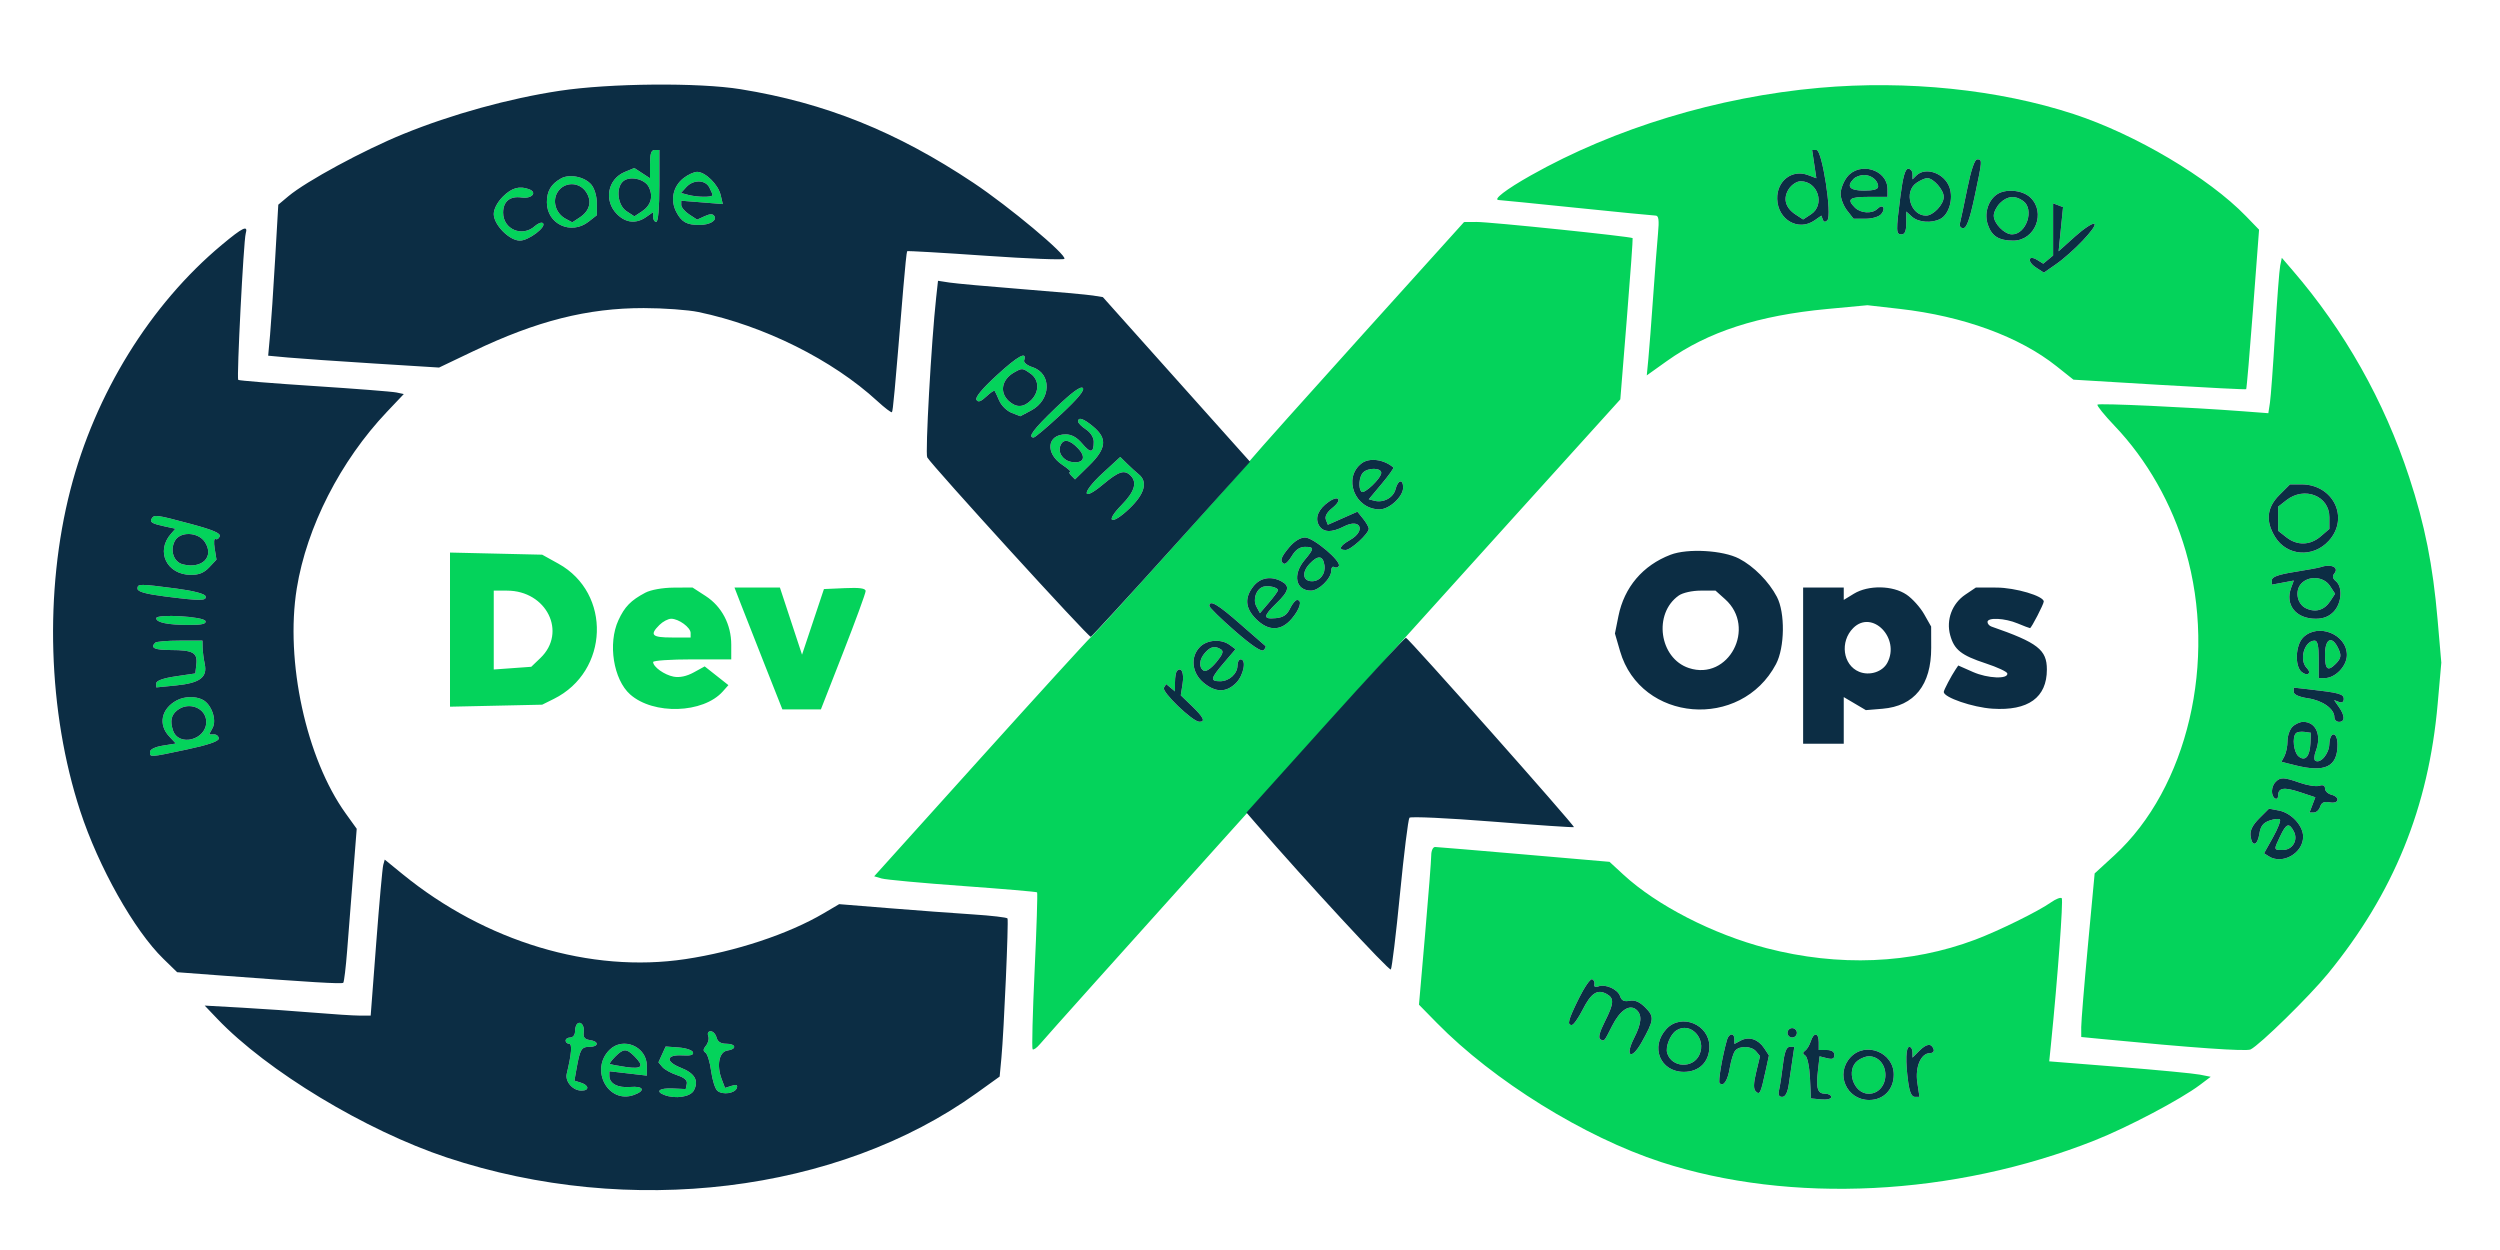
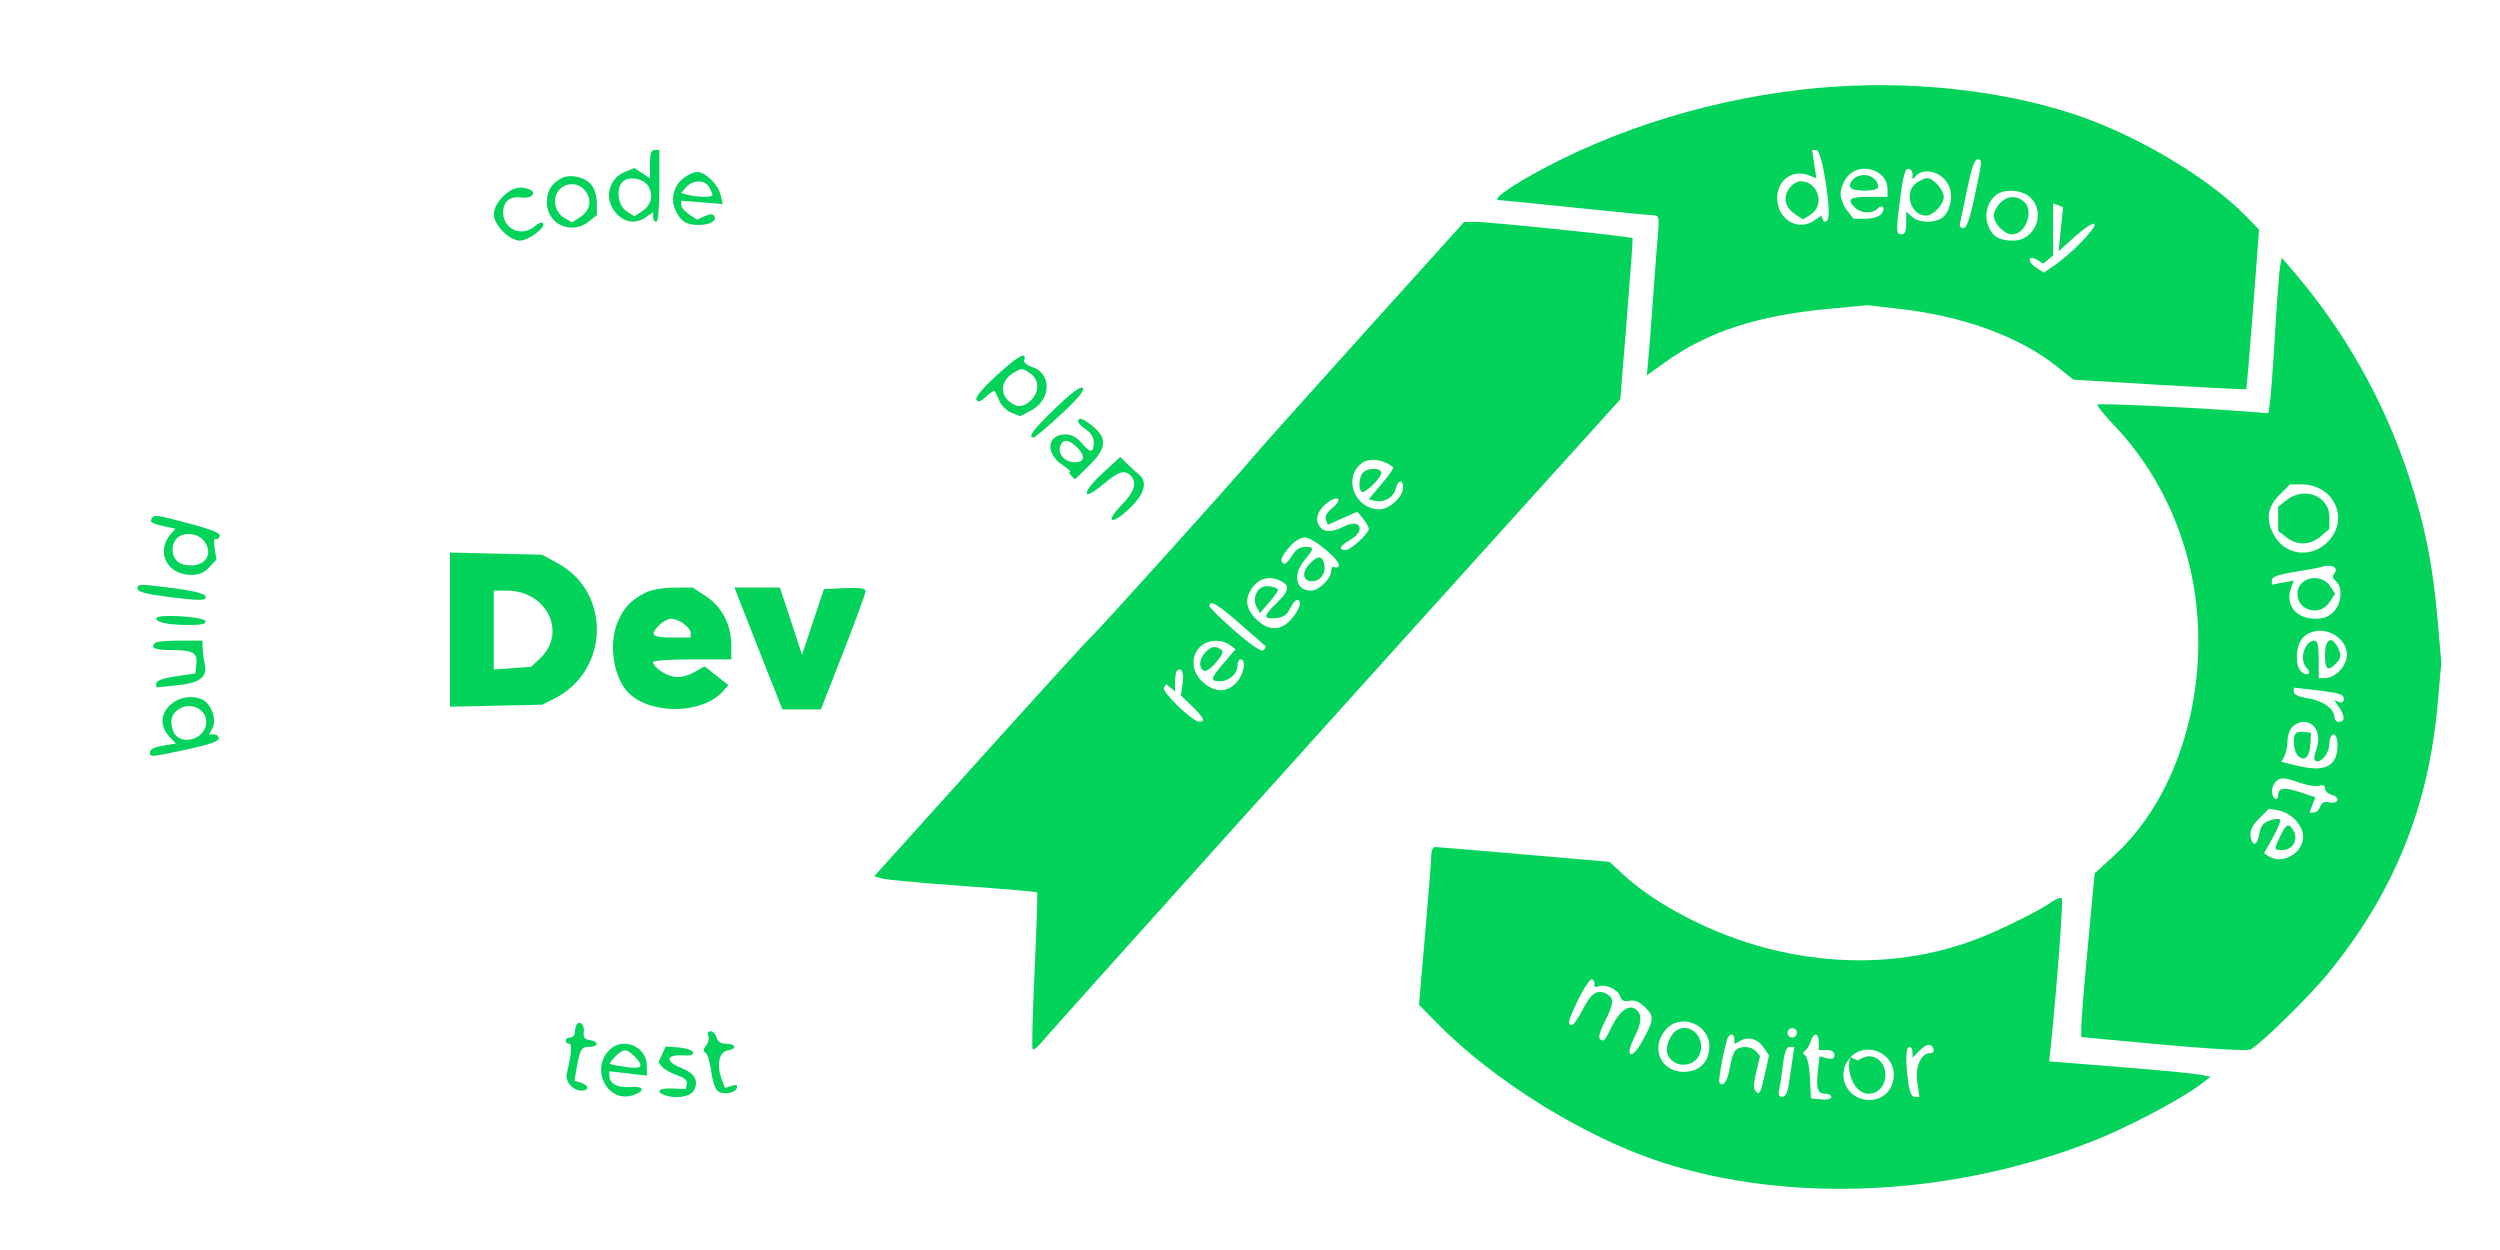
<svg xmlns="http://www.w3.org/2000/svg" width="800" height="400" viewBox="0 0 800 400" version="1.1">
-   <path d="M 582.169 28.105 C 549.697 30.993, 516.688 41.014, 489.881 56.122 C 481.899 60.621, 477.541 63.976, 479.628 64.017 C 480.107 64.026, 491.300 65.146, 504.500 66.505 C 517.700 67.864, 529.085 68.982, 529.800 68.988 C 530.777 68.997, 530.966 70.426, 530.560 74.750 C 530.264 77.912, 529.563 87.025, 529.004 95 C 528.444 102.975, 527.757 111.890, 527.477 114.812 L 526.968 120.124 533.388 115.543 C 546.529 106.165, 562.621 100.945, 584.787 98.869 L 597.585 97.670 607.914 98.845 C 628.204 101.152, 646.192 107.729, 658.090 117.191 L 663.500 121.494 691 123.146 C 706.125 124.054, 718.624 124.682, 718.775 124.541 C 718.926 124.400, 719.916 112.858, 720.975 98.892 L 722.901 73.500 718.701 69.163 C 706.791 56.867, 683.350 42.979, 663.567 36.499 C 639.547 28.631, 610.240 25.608, 582.169 28.105 M 208 52.523 L 208 57.046 205.494 55.404 L 202.988 53.762 199.956 55.018 C 194.425 57.309, 193.144 64.235, 197.455 68.545 C 200.273 71.364, 203.581 71.682, 206.777 69.443 L 209 67.887 209 69.443 C 209 70.299, 209.450 71, 210 71 C 210.609 71, 211 66.500, 211 59.500 L 211 48 209.500 48 C 208.388 48, 208 49.169, 208 52.523 M 580.555 52.520 L 581.233 57.039 578.616 56.044 C 573.457 54.083, 568.543 57.865, 568.708 63.671 C 568.897 70.365, 575.510 74.133, 580.695 70.501 L 582.834 69.003 583.292 70.251 C 583.598 71.084, 584.085 71.167, 584.756 70.500 C 586.325 68.940, 583.096 48, 581.286 48 L 579.877 48 580.555 52.520 M 629.571 60.191 C 628.549 65.246, 627.500 70.196, 627.240 71.191 C 626.941 72.334, 627.311 73, 628.246 73 C 629.311 73, 630.323 70.192, 631.863 62.962 C 634.373 51.174, 634.385 51, 632.714 51 C 631.895 51, 630.755 54.332, 629.571 60.191 M 591.073 56.635 C 589.933 58.084, 589 60.498, 589 62 C 589 63.502, 589.933 65.916, 591.073 67.365 L 593.145 70 596.950 70 C 599.139 70, 601.292 69.353, 602.020 68.476 C 603.554 66.628, 602.452 65.148, 600.783 66.817 C 599.115 68.485, 595.429 68.286, 593.571 66.429 C 590.869 63.726, 591.806 63, 598 63 L 604 63 604 60.500 C 604 54.262, 595.045 51.585, 591.073 56.635 M 608.131 62.818 C 606.676 74.162, 606.701 75, 608.500 75 C 609.560 75, 610 73.927, 610 71.345 L 610 67.690 611.829 69.345 C 613.870 71.192, 618.177 71.511, 620.961 70.021 C 623.700 68.555, 625.115 63.627, 623.843 59.979 C 622.249 55.407, 616.157 53.243, 613.200 56.200 L 612 57.400 612 55.700 C 612 54.765, 611.384 54, 610.631 54 C 609.661 54, 608.932 56.571, 608.131 62.818 M 218.712 57.012 C 215.368 59.642, 214.434 64.005, 216.400 67.806 C 218.075 71.046, 219.786 72.008, 223.832 71.985 C 227.141 71.966, 229.474 70.576, 228.592 69.150 C 228.121 68.387, 227.227 68.395, 225.505 69.180 L 223.082 70.284 220.541 68.619 C 219.143 67.703, 218 66.341, 218 65.592 L 218 64.230 224.646 64.764 L 231.291 65.297 230.608 62.399 C 229.816 59.039, 225.706 55, 223.079 55 C 222.084 55, 220.119 55.905, 218.712 57.012 M 179.500 57.114 C 176.307 58.926, 175 61.139, 175 64.737 C 175 71.734, 182.766 75.331, 188.365 70.927 L 191 68.855 191 65.038 C 191 62.873, 190.243 60.310, 189.250 59.114 C 187.133 56.564, 182.238 55.560, 179.500 57.114 M 593.200 57.200 C 590.730 59.670, 591.885 61, 596.500 61 C 599.526 61, 601 60.574, 601 59.700 C 601 57.753, 598.869 56, 596.500 56 C 595.345 56, 593.860 56.540, 593.200 57.200 M 199.245 58.155 C 197.008 60.392, 197.724 65.773, 200.500 67.592 L 203 69.230 205.367 67.679 C 208.304 65.755, 209.125 62.887, 207.611 59.834 C 206.291 57.169, 201.244 56.156, 199.245 58.155 M 613.223 58.557 C 609.136 61.419, 611.391 69, 616.329 69 C 618.626 69, 622 65.430, 622 63 C 622 60.764, 618.689 57, 616.723 57 C 616.020 57, 614.445 57.701, 613.223 58.557 M 219.615 59.873 L 217.920 61.746 220.210 62.359 C 223.103 63.134, 228 63.181, 228 62.434 C 228 62.123, 227.534 60.998, 226.965 59.934 C 225.648 57.474, 221.815 57.442, 219.615 59.873 M 572.440 60.451 C 570.479 63.445, 571.269 66.475, 574.576 68.642 L 577 70.230 579.500 68.592 C 584.123 65.563, 581.763 58, 576.194 58 C 575.013 58, 573.323 59.103, 572.440 60.451 M 178.496 61.365 C 176.614 64.239, 177.794 68.284, 181.019 70.010 L 183.134 71.142 185.491 69.598 C 188.735 67.472, 189.509 64.425, 187.560 61.451 C 185.394 58.145, 180.636 58.100, 178.496 61.365 M 160.923 62.923 C 159.161 64.685, 158 66.900, 158 68.500 C 158 71.928, 162.993 77, 166.367 77 C 169.136 77, 174.945 72.617, 173.756 71.425 C 173.347 71.014, 172.187 71.426, 171.177 72.339 C 167.133 75.999, 161 73.415, 161 68.051 C 161 64.447, 163.200 62.656, 166.952 63.206 C 170.126 63.672, 172.019 61.605, 169.355 60.583 C 166.249 59.391, 163.767 60.080, 160.923 62.923 M 638.789 62.363 C 636.039 64.452, 634.928 68.495, 636.144 71.984 C 637.410 75.615, 639.651 77, 644.260 77 C 651.244 77, 654.789 67.968, 649.686 63.174 C 647.062 60.710, 641.510 60.297, 638.789 62.363 M 640 65 C 638.900 66.100, 638 67.900, 638 69 C 638 71.509, 641.401 75, 643.845 75 C 648.419 75, 651.105 67.013, 647.434 64.328 C 644.864 62.449, 642.321 62.679, 640 65 M 657 73.409 L 657 81.755 655.419 83.067 L 653.838 84.380 651.965 83.210 C 649.038 81.382, 648.572 83.674, 651.484 85.581 L 654.031 87.250 657.768 84.660 C 663.198 80.898, 671.358 72.339, 670.199 71.623 C 669.653 71.285, 666.855 73.123, 663.981 75.707 L 658.756 80.404 659.466 73.343 L 660.175 66.281 658.587 65.672 L 657 65.063 657 73.409 M 436 107.090 C 418.125 126.910, 402.151 144.786, 400.501 146.814 C 396.125 152.194, 351.041 202.234, 348.979 204 C 348.016 204.825, 332.042 222.355, 313.482 242.956 L 279.737 280.412 282.118 281.113 C 283.428 281.499, 295.075 282.578, 308 283.510 C 320.925 284.442, 331.665 285.361, 331.866 285.552 C 332.068 285.743, 331.713 297.004, 331.077 310.577 C 330.441 324.149, 330.152 335.486, 330.435 335.769 C 330.718 336.052, 331.749 335.340, 332.725 334.186 C 337.360 328.710, 431.067 224.499, 484 165.954 L 518.500 127.796 520.573 102.148 C 521.713 88.042, 522.554 76.366, 522.442 76.202 C 522.097 75.699, 476.753 70.999, 472.500 71.027 L 468.500 71.052 436 107.090 M 729.665 85 C 729.382 86.375, 728.644 96.050, 728.024 106.500 C 727.405 116.950, 726.666 127.013, 726.382 128.863 L 725.867 132.225 717.684 131.605 C 700.515 130.302, 671.685 128.982, 671.191 129.476 C 670.907 129.759, 673.361 132.806, 676.645 136.246 C 687.039 147.135, 695.045 161.223, 699.422 176.326 C 709.604 211.465, 700.059 252.190, 676.596 273.714 L 670.289 279.500 668.137 302.500 C 666.954 315.150, 665.989 326.927, 665.993 328.670 L 666 331.841 672.250 332.450 C 701.540 335.303, 718.763 336.515, 720.183 335.822 C 723.136 334.382, 739.014 318.825, 744.969 311.538 C 765.972 285.832, 777.124 258.413, 780.051 225.279 L 781.219 212.058 780.027 198.279 C 778.518 180.838, 775.948 167.946, 770.937 152.687 C 762.921 128.274, 750.278 105.850, 733.622 86.500 L 730.179 82.500 729.665 85 M 319.105 119.962 C 314.372 124.288, 311.980 127.158, 312.460 127.936 C 313.006 128.819, 313.863 128.538, 315.602 126.905 C 316.916 125.669, 318.128 124.848, 318.294 125.079 C 318.459 125.311, 319.131 126.747, 319.785 128.270 C 320.440 129.794, 322.218 131.524, 323.738 132.116 L 326.500 133.191 329.980 131.346 C 336.388 127.947, 336.639 119.539, 330.394 117.500 C 328.710 116.950, 327.506 115.979, 327.718 115.342 C 328.752 112.248, 325.829 113.816, 319.105 119.962 M 324.500 119.195 C 320.531 121.446, 319.775 125.582, 322.829 128.345 C 325.259 130.544, 327.567 130.433, 330 128 C 332.654 125.346, 332.552 121.500, 329.777 119.557 C 327.166 117.728, 327.096 117.723, 324.500 119.195 M 337.750 130.589 C 330.637 137.426, 328.731 140, 330.781 140 C 331.210 140, 335.147 136.665, 339.531 132.590 C 344.892 127.605, 347.173 124.846, 346.500 124.160 C 345.826 123.472, 342.976 125.566, 337.750 130.589 M 345 134.885 C 345 135.372, 346.125 136.507, 347.500 137.408 C 348.973 138.373, 350 139.996, 350 141.356 C 350 144.971, 348.983 145.133, 346.300 141.945 C 344.648 139.981, 342.893 139, 341.034 139 C 335.057 139, 334.357 144.991, 339.898 148.716 C 341.767 149.972, 342.914 151, 342.448 151 C 341.982 151, 342.142 151.542, 342.804 152.204 L 344.008 153.408 348.504 148.996 C 354.039 143.564, 354.405 140.360, 349.923 136.589 C 346.767 133.933, 345 133.322, 345 134.885 M 339.309 142.636 C 338.447 144.883, 340.240 147.431, 342.967 147.835 C 346.741 148.393, 347.698 146.371, 345.012 143.513 C 342.289 140.615, 340.208 140.294, 339.309 142.636 M 352.897 151.364 C 345.976 157.728, 346.045 160.823, 352.978 155.018 C 358.020 150.797, 359.822 150.222, 361.800 152.200 C 363.977 154.377, 363.056 157.367, 358.906 161.595 C 353.346 167.261, 355.648 168.261, 361.452 162.701 C 366.320 158.036, 367.364 154.182, 364.406 151.789 C 363.529 151.080, 361.838 149.539, 360.647 148.364 L 358.482 146.228 352.897 151.364 M 435.736 148.250 C 429.611 152.901, 433.543 163, 441.480 163 C 444.592 163, 449 158.923, 449 156.045 C 449 153.159, 447.342 153.500, 446.578 156.543 C 445.896 159.263, 442.707 160.998, 439.791 160.235 L 438.007 159.769 442.130 154.844 C 444.398 152.136, 446.084 149.774, 445.877 149.595 C 442.861 146.997, 438.200 146.379, 435.736 148.250 M 436.200 151.200 C 434.899 152.501, 434.582 156.249, 435.681 157.347 C 436.561 158.228, 442 153.034, 442 151.313 C 442 149.669, 437.812 149.588, 436.200 151.200 M 729.400 158.400 C 725.374 162.426, 724.925 166.725, 728.004 171.775 C 731.787 177.979, 740.229 178.588, 745.250 173.019 C 751.862 165.684, 746.644 155, 736.450 155 L 732.800 155 729.400 158.400 M 731.635 160.073 L 729 162.145 729 166 L 729 169.855 731.635 171.927 C 735.112 174.663, 739.248 174.551, 742.644 171.630 L 745.400 169.259 745.400 165.501 C 745.400 158.669, 737.420 155.522, 731.635 160.073 M 425.171 160.593 C 421.911 162.876, 420.732 165.630, 422 168 C 423.282 170.395, 426.033 170.551, 430.079 168.459 C 435.383 165.716, 437.213 169.834, 432.006 172.797 C 428.721 174.666, 428.126 176, 430.577 176 C 432.289 176, 438 170.759, 438 169.188 C 438 168.656, 437.184 167.214, 436.186 165.982 L 434.372 163.742 429.641 165.835 L 424.909 167.928 424.286 166.304 C 423.878 165.240, 424.621 163.916, 426.440 162.466 C 429.597 159.949, 428.468 158.283, 425.171 160.593 M 48.543 165.931 C 47.823 167.096, 48.634 167.579, 52.819 168.477 L 56.139 169.189 54.688 170.845 C 49.754 176.473, 53.369 183.900, 61.076 183.968 C 63.609 183.991, 65.325 183.283, 66.963 181.539 L 69.274 179.079 68.696 175.517 C 68.379 173.558, 68.495 172.188, 68.954 172.472 C 69.414 172.756, 70.024 172.380, 70.310 171.635 C 70.688 170.649, 68.160 169.566, 60.980 167.641 C 50.004 164.698, 49.360 164.609, 48.543 165.931 M 55.950 173.093 C 54.316 176.147, 55.585 179.858, 58.515 180.593 C 64.707 182.147, 68.643 178.156, 65.560 173.451 C 63.431 170.202, 57.613 169.985, 55.950 173.093 M 412.589 175.077 C 409.875 178.302, 409.459 179.548, 410.817 180.387 C 411.266 180.664, 412.416 179.566, 413.373 177.946 C 414.544 175.963, 415.912 175, 417.557 175 C 420.614 175, 420.608 175.489, 417.500 179.182 C 413.539 183.890, 414.593 189, 419.526 189 C 422.043 189, 426 185.105, 426 182.627 C 426 181.667, 426.419 181.141, 426.931 181.457 C 427.443 181.774, 428.112 181.627, 428.418 181.132 C 429.340 179.641, 420.298 172, 417.611 172 C 416.122 172, 414.174 173.193, 412.589 175.077 M 144 201.480 L 144 226.144 158.750 225.822 L 173.500 225.500 177.244 223.639 C 194.902 214.861, 195.750 189.830, 178.708 180.386 L 173.500 177.500 158.750 177.158 L 144 176.817 144 201.480 M 419.066 180.430 C 416.477 183.186, 416.871 186, 419.846 186 C 422.388 186, 424.230 183.632, 423.827 180.883 C 423.363 177.725, 421.751 177.572, 419.066 180.430 M 742.500 181.510 C 741.950 181.704, 738.237 182.384, 734.250 183.022 C 729.103 183.844, 727 184.603, 727 185.636 L 727 187.091 730.510 186.432 L 734.019 185.774 733.179 188.046 C 731.143 193.548, 734.663 198, 741.048 198 C 743.522 198, 745.333 197.274, 746.826 195.686 C 749.356 192.992, 749.708 187.833, 747.488 185.990 C 746.442 185.122, 746.285 184.362, 746.979 183.525 C 748.630 181.536, 745.906 180.310, 742.500 181.510 M 401.073 187.635 C 398.201 191.286, 398.473 194.626, 401.923 198.077 C 405.907 202.061, 409.975 202.007, 413.411 197.923 C 416.020 194.823, 416.803 192, 415.055 192 C 414.535 192, 413.519 193.238, 412.798 194.750 C 411.832 196.775, 410.631 197.583, 408.243 197.813 C 404.103 198.213, 404.157 197.209, 408.500 193 C 412.475 189.148, 412.841 187.520, 410.066 186.035 C 406.700 184.234, 403.267 184.845, 401.073 187.635 M 736.517 186.626 C 734.265 188.878, 734.977 193.195, 737.834 194.611 C 740.887 196.125, 743.755 195.304, 745.679 192.367 L 747.230 190 745.592 187.500 C 743.663 184.555, 739.033 184.109, 736.517 186.626 M 44 188.369 C 44 189.339, 46.571 190.068, 52.818 190.869 C 64.170 192.325, 66.268 192.306, 65.752 190.750 C 65.503 190.001, 61.760 189.033, 56.418 188.336 C 44.516 186.782, 44 186.784, 44 188.369 M 404.239 187.750 C 401.960 188.516, 400.828 191.811, 402.055 194.104 L 403.181 196.207 406.050 192.854 C 407.628 191.009, 408.937 189.215, 408.959 188.867 C 409.015 187.996, 405.781 187.231, 404.239 187.750 M 206.500 189.665 C 201.867 192.113, 199.877 194.153, 197.881 198.500 C 194.469 205.930, 196.300 217.465, 201.645 222.212 C 209.096 228.828, 225.025 228.318, 231.296 221.262 L 233.092 219.241 229.296 216.244 L 225.500 213.247 222 215.169 C 219.731 216.414, 217.468 216.894, 215.566 216.533 C 212.600 215.970, 209 213.400, 209 211.845 C 209 211.380, 214.625 211, 221.500 211 L 234 211 234 206.316 C 234 199.852, 230.968 194.075, 225.827 190.741 L 221.600 188 215.550 188.040 C 212.030 188.063, 208.245 188.743, 206.500 189.665 M 237.059 193.250 C 238.176 196.137, 241.625 204.912, 244.724 212.750 L 250.359 227 256.524 227 L 262.689 227 269.845 208.692 C 273.780 198.623, 277 189.827, 277 189.146 C 277 188.257, 275.123 187.992, 270.330 188.204 L 263.659 188.500 260.155 199 L 256.650 209.500 253.109 198.750 L 249.568 188 242.299 188 L 235.029 188 237.059 193.250 M 158 201.620 L 158 214.240 164.001 213.806 L 170.002 213.372 172.934 210.563 C 181.517 202.340, 174.911 189.006, 162.250 189.002 L 158 189 158 201.620 M 387 193.900 C 387 194.395, 390.682 198.003, 395.183 201.918 C 400.642 206.666, 403.698 208.702, 404.366 208.034 C 404.916 207.484, 405.172 206.893, 404.933 206.721 C 404.695 206.550, 401.074 203.392, 396.887 199.705 C 389.729 193.400, 387 191.799, 387 193.900 M 50 197.841 C 50 199.199, 53.720 199.971, 60.333 199.986 C 64.558 199.996, 66.053 199.655, 65.753 198.750 C 65.263 197.270, 50 196.389, 50 197.841 M 211 200 C 207.799 203.201, 208.598 204, 215 204 L 221 204 221 202.557 C 221 200.785, 217.196 198, 214.777 198 C 213.800 198, 212.100 198.900, 211 200 M 737 204 C 734.558 206.442, 734.269 213.148, 736.524 215.020 C 738.372 216.554, 739.852 215.452, 738.183 213.783 C 735.606 211.206, 737.384 205, 740.700 205 C 741.622 205, 742 206.744, 742 211 L 742 217 743.865 217 C 747.287 217, 751 213.150, 751 209.602 C 751 202.949, 741.752 199.248, 737 204 M 49.667 205.667 C 47.995 207.339, 49.429 208.001, 54.750 208.015 C 61.798 208.034, 63.258 208.864, 62.830 212.609 L 62.500 215.500 56.250 216.426 C 52.237 217.020, 50 217.820, 50 218.660 L 50 219.969 56.250 219.351 C 63.924 218.591, 66.415 216.757, 65.524 212.523 C 65.174 210.860, 64.865 208.488, 64.838 207.250 L 64.788 205 57.561 205 C 53.586 205, 50.033 205.300, 49.667 205.667 M 384 207 C 380.858 210.142, 381.341 215.268, 385.077 218.411 C 388.937 221.659, 392.388 221.703, 395.545 218.545 C 397.963 216.128, 398.951 211, 397 211 C 396.450 211, 396 211.868, 396 212.929 C 396 215.584, 393.346 218, 390.429 218 C 387.166 218, 387.353 217.116, 391.687 212.053 L 395.373 207.746 393.495 206.373 C 390.784 204.391, 386.314 204.686, 384 207 M 744 209.500 C 744 214.260, 744.861 214.996, 747.429 212.429 C 749.271 210.586, 749.371 209.562, 747.965 206.934 C 746.021 203.302, 744 204.609, 744 209.500 M 385.655 208.829 C 383.720 210.967, 383.505 213.576, 385.177 214.610 C 385.882 215.045, 387.484 213.984, 389.166 211.970 C 391.232 209.496, 391.648 208.395, 390.738 207.817 C 388.796 206.583, 387.443 206.853, 385.655 208.829 M 376.639 214.694 C 376.288 215.046, 376 216.663, 376 218.289 L 376 221.245 374.589 220.074 L 373.178 218.903 372.450 220.080 C 371.666 221.349, 381.569 230.881, 383.750 230.957 C 385.852 231.029, 385.165 229.551, 381.423 225.946 L 377.846 222.500 378.425 218.810 C 378.970 215.341, 378.069 213.265, 376.639 214.694 M 734 221.406 C 734 222.263, 735.706 223.029, 738.572 223.459 C 743.264 224.162, 747 226.840, 747 229.500 C 747 230.325, 747.675 231, 748.500 231 C 750.432 231, 750.412 229.034, 748.453 226.236 L 746.905 224.026 748.453 224.620 C 749.442 225, 750 224.651, 750 223.652 C 750 222.071, 748.561 221.677, 738.750 220.573 L 734 220.038 734 221.406 M 56.500 224.155 C 51.598 226.836, 50.570 231.848, 54.142 235.651 L 56.284 237.931 52.142 238.593 C 49.620 238.997, 48 239.792, 48 240.628 C 48 242.383, 47.692 242.404, 59.750 239.843 C 66.535 238.402, 70 237.216, 70 236.333 C 70 235.600, 69.309 235, 68.465 235 L 66.930 235 68.049 232.909 C 69.410 230.366, 67.692 225.441, 64.929 223.962 C 62.580 222.705, 59.001 222.787, 56.500 224.155 M 56.760 227.250 C 54.786 228.771, 54.359 230.768, 55.371 233.748 C 57.172 239.057, 66 236.785, 66 231.012 C 66 226.600, 60.506 224.363, 56.760 227.250 M 733.571 232.571 C 732.707 233.436, 732 235.490, 732 237.137 C 732 238.784, 731.561 240.951, 731.025 241.953 L 730.050 243.775 734.468 244.888 C 744.061 247.303, 748 245.379, 748 238.277 C 748 233.995, 745.540 233.891, 745.385 238.167 C 745.273 241.251, 742.541 244.452, 740.891 243.433 C 740.443 243.156, 740.509 241.791, 741.038 240.399 C 742.987 235.274, 741.151 231, 737 231 C 735.979 231, 734.436 231.707, 733.571 232.571 M 734.709 234.624 C 733.427 235.907, 733.969 240.729, 735.542 242.035 C 737.640 243.776, 739.138 242.129, 739.341 237.859 L 739.500 234.500 737.459 234.208 C 736.336 234.047, 735.099 234.235, 734.709 234.624 M 728.200 250.200 C 726.742 251.658, 726.629 254.653, 728 255.500 C 728.550 255.840, 729 255.443, 729 254.618 C 729 252.082, 730.837 251.785, 735.973 253.491 L 740.902 255.128 739.976 257.564 L 739.050 260 740.457 260 C 741.232 260, 742.130 259.164, 742.455 258.143 C 742.882 256.796, 743.724 256.416, 745.522 256.759 C 748.520 257.333, 748.960 255.064, 746 254.290 C 744.900 254.002, 744 253.114, 744 252.316 C 744 251.364, 743.369 251.065, 742.167 251.447 C 741.158 251.767, 738.402 251.347, 736.041 250.514 C 730.859 248.686, 729.758 248.642, 728.200 250.200 M 722.973 261.873 C 720.798 264.048, 719.961 265.743, 720.183 267.522 C 720.634 271.132, 722.407 270.685, 723 266.811 C 723.372 264.377, 724.197 263.298, 726.230 262.585 C 727.732 262.059, 729.238 261.905, 729.577 262.244 C 729.916 262.583, 728.913 265.154, 727.347 267.956 L 724.500 273.052 726 274.011 C 730.370 276.803, 737 273.024, 737 267.741 C 737 264.217, 733.240 260.140, 729.290 259.382 L 726.080 258.766 722.973 261.873 M 729.685 267.534 C 727.541 272.030, 727.536 272, 730.465 272 C 733.626 272, 735.505 268.812, 734 266 C 732.490 263.179, 731.613 263.490, 729.685 267.534 M 457.992 273.750 C 457.987 275.262, 457.103 286.625, 456.027 299 L 454.070 321.500 459.785 327.330 C 477.907 345.818, 506.975 363.859, 531.523 371.854 C 573.018 385.368, 625.258 382.769, 670.250 364.953 C 680.794 360.778, 697.838 351.793, 703.963 347.181 L 707.425 344.574 703.963 343.885 C 702.058 343.506, 690.432 342.394, 678.127 341.414 L 655.754 339.631 656.318 334.066 C 658.432 313.227, 660.295 287.961, 659.757 287.423 C 659.404 287.071, 657.852 287.674, 656.308 288.765 C 652.265 291.622, 639.553 297.881, 632.091 300.690 C 611.440 308.464, 588.375 309.407, 565.309 303.422 C 548.183 298.978, 530.172 289.731, 519.520 279.912 L 515.043 275.785 487.772 273.427 C 472.772 272.131, 459.938 271.054, 459.250 271.035 C 458.546 271.015, 457.996 272.202, 457.992 273.750 M 505.220 319.509 C 501.810 326.422, 501.395 328, 502.983 328 C 503.524 328, 505.078 325.806, 506.437 323.125 C 509.143 317.784, 511.127 316.462, 514.072 318.039 C 516.610 319.397, 516.505 321.070, 513.510 326.980 C 511.894 330.169, 511.391 332.124, 512.076 332.547 C 513.369 333.346, 513.274 333.452, 515.880 328.283 C 518.385 323.316, 521.405 321.261, 523.564 323.053 C 525.550 324.702, 525.361 327.372, 522.919 332.159 C 519.871 338.132, 522.043 339.406, 525.310 333.561 C 529.333 326.364, 529.441 325.350, 526.502 322.411 C 524.673 320.582, 523.150 319.929, 521.462 320.252 C 519.708 320.587, 518.877 320.188, 518.436 318.800 C 517.735 316.589, 513.734 314.781, 511.468 315.651 C 510.524 316.013, 510.032 315.758, 510.209 314.998 C 510.369 314.311, 510.036 313.577, 509.470 313.365 C 508.903 313.153, 506.990 315.918, 505.220 319.509 M 184.639 327.694 C 184.288 328.046, 184 329.158, 184 330.167 C 184 331.175, 183.325 332, 182.500 332 C 181.675 332, 181 332.450, 181 333 C 181 333.550, 181.500 334, 182.111 334 C 183.155 334, 182.910 337.128, 181.359 343.606 C 180.764 346.095, 183.302 349, 186.071 349 C 188.645 349, 188.534 347.304, 185.907 346.470 L 183.814 345.806 184.460 342.153 C 185.590 335.768, 186.031 335, 188.567 335 C 191.628 335, 191.775 333.249, 188.750 332.820 C 187.091 332.584, 186.578 331.932, 186.798 330.339 C 187.101 328.136, 185.797 326.537, 184.639 327.694 M 533.264 329.250 C 527.975 334.957, 531.229 343, 538.826 343 C 543.771 343, 547 339.785, 547 334.860 C 547 327.819, 537.997 324.142, 533.264 329.250 M 536.400 329.765 C 534.441 331.073, 532.873 335.024, 533.512 337.039 C 534.987 341.687, 541.764 342.009, 543.805 337.528 C 546.172 332.334, 540.872 326.779, 536.400 329.765 M 572 330.500 C 572 331.325, 572.675 332, 573.500 332 C 574.325 332, 575 331.325, 575 330.500 C 575 329.675, 574.325 329, 573.500 329 C 572.675 329, 572 329.675, 572 330.500 M 226.643 331.513 C 226.963 332.345, 226.640 333.729, 225.926 334.589 C 224.990 335.717, 224.941 336.345, 225.749 336.845 C 226.366 337.226, 227.181 339.884, 227.561 342.751 C 227.942 345.619, 228.846 348.458, 229.571 349.059 C 231.275 350.473, 235.213 349.894, 235.790 348.145 C 236.113 347.166, 235.649 346.977, 234.119 347.462 L 232.002 348.134 230.952 345.373 C 229.255 340.910, 230.107 336.556, 232.750 336.180 C 235.861 335.739, 235.587 334, 232.406 334 C 230.654 334, 229.643 333.351, 229.290 332 C 229.002 330.900, 228.158 330, 227.415 330 C 226.619 330, 226.301 330.622, 226.643 331.513 M 552.639 332.750 C 551.127 338.082, 549.759 346.092, 550.273 346.606 C 551.510 347.843, 552.851 345.839, 553.526 341.745 C 553.911 339.410, 554.680 336.938, 555.236 336.250 C 556.614 334.543, 560.485 334.675, 561.982 336.479 L 563.210 337.958 561.986 343.060 C 561.105 346.731, 561.066 348.466, 561.848 349.248 C 563.115 350.515, 563.442 349.830, 565.006 342.624 L 566.065 337.748 564.559 335.450 C 562.661 332.553, 559.670 331.571, 557.038 332.980 L 555 334.070 555 332.535 C 555 330.434, 553.250 330.593, 552.639 332.750 M 579.433 333.250 C 579.046 334.488, 578.229 335.837, 577.615 336.250 C 576.806 336.794, 576.828 337.213, 577.696 337.776 C 578.362 338.208, 579.028 341.422, 579.196 345.026 L 579.500 351.500 582.750 351.813 C 584.576 351.989, 586 351.661, 586 351.063 C 586 350.479, 585.148 350, 584.107 350 C 581.624 350, 581.092 348.366, 581.731 342.697 L 582.257 338.026 584.629 338.622 C 586.388 339.063, 587 338.801, 587 337.608 C 587 336.559, 586.130 336, 584.500 336 L 582 336 582 333.500 C 582 330.388, 580.375 330.230, 579.433 333.250 M 195.025 335.975 C 188.696 342.304, 194.593 353.288, 202.775 350.410 C 206.674 349.039, 206.016 347.463, 201.700 347.834 C 197.697 348.179, 195 346.749, 195 344.279 L 195 342.804 201 343.500 L 207 344.196 207 341.098 C 207 334.893, 199.371 331.629, 195.025 335.975 M 614.229 336.215 L 612 338.444 612 336.722 C 612 335.775, 611.550 335, 611 335 C 609.857 335, 609.709 339.600, 610.636 346.360 C 611.066 349.500, 611.750 351, 612.749 351 L 614.227 351 613.542 346.433 C 612.792 341.430, 614.700 337, 617.606 337 C 618.465 337, 618.989 336.466, 618.771 335.813 C 618.089 333.767, 616.540 333.904, 614.229 336.215 M 211.858 337.413 L 210.706 339.941 211.933 341.419 C 212.608 342.232, 214.724 343.414, 216.635 344.045 C 219.029 344.835, 220.003 345.706, 219.768 346.846 L 219.426 348.500 215.213 348.311 C 211.007 348.122, 209.589 349.244, 212.582 350.393 C 216.116 351.749, 220.918 351.021, 222.020 348.962 C 223.702 345.821, 222.347 343.440, 217.881 341.685 C 212.808 339.693, 213.129 337.402, 218.435 337.729 C 221.004 337.887, 222.028 337.578, 221.749 336.729 C 221.526 336.053, 219.469 335.362, 217.177 335.193 L 213.009 334.885 211.858 337.413 M 570.541 340.750 C 570.162 343.913, 569.611 347.512, 569.317 348.750 C 568.942 350.331, 569.235 351, 570.304 351 C 571.313 351, 572.022 349.655, 572.412 347 C 572.735 344.800, 573.265 341.200, 573.588 339 L 574.176 335 572.703 335 C 571.657 335, 571.031 336.665, 570.541 340.750 M 196.917 338.083 C 195.771 339.229, 194.983 340.297, 195.167 340.455 C 195.350 340.614, 197.637 341.054, 200.250 341.433 C 205.516 342.198, 206.264 341.264, 203 338 C 200.478 335.478, 199.509 335.491, 196.917 338.083 M 592.174 338.314 C 587.208 343.601, 590.870 352, 598.140 352 C 602.756 352, 606 348.640, 606 343.860 C 606 336.760, 597.019 333.157, 592.174 338.314 M 594.524 339.358 C 590.559 342.258, 593.087 350, 598 350 C 601.028 350, 603.333 347.407, 603.333 344 C 603.333 340.593, 601.028 338, 598 338 C 597.110 338, 595.546 338.611, 594.524 339.358" stroke="none" fill="#04d35b" fill-rule="evenodd" />
-   <path d="M 179.075 29.057 C 162.927 31.499, 144.578 36.568, 129.121 42.858 C 116.422 48.026, 98.009 57.990, 92.276 62.797 L 89.052 65.500 88.039 83 C 87.483 92.625, 86.754 103.497, 86.421 107.160 L 85.815 113.821 92.157 114.407 C 95.646 114.729, 107.950 115.584, 119.500 116.306 L 140.500 117.619 151.500 112.362 C 171.755 102.682, 188.011 98.573, 206 98.587 C 212.325 98.592, 220.200 99.160, 223.500 99.850 C 244.509 104.239, 266.361 115.120, 280.770 128.367 C 283.119 130.526, 285.209 132.114, 285.413 131.896 C 285.754 131.534, 286.252 126.103, 289.063 92.080 C 289.582 85.799, 290.131 80.536, 290.282 80.384 C 290.434 80.233, 301.718 80.884, 315.358 81.832 C 328.997 82.779, 340.359 83.229, 340.605 82.830 C 341.390 81.560, 322.900 66.105, 311.500 58.503 C 286.939 42.125, 264.093 32.938, 237 28.548 C 223.577 26.372, 195.174 26.622, 179.075 29.057 M 208 52.523 L 208 57.046 205.494 55.404 L 202.988 53.762 199.956 55.018 C 194.425 57.309, 193.144 64.235, 197.455 68.545 C 200.273 71.364, 203.581 71.682, 206.777 69.443 L 209 67.887 209 69.443 C 209 70.299, 209.450 71, 210 71 C 210.609 71, 211 66.500, 211 59.500 L 211 48 209.500 48 C 208.388 48, 208 49.169, 208 52.523 M 580.555 52.520 L 581.233 57.039 578.616 56.044 C 573.457 54.083, 568.543 57.865, 568.708 63.671 C 568.897 70.365, 575.510 74.133, 580.695 70.501 L 582.834 69.003 583.292 70.251 C 583.598 71.084, 584.085 71.167, 584.756 70.500 C 586.325 68.940, 583.096 48, 581.286 48 L 579.877 48 580.555 52.520 M 629.571 60.191 C 628.549 65.246, 627.500 70.196, 627.240 71.191 C 626.941 72.334, 627.311 73, 628.246 73 C 629.311 73, 630.323 70.192, 631.863 62.962 C 634.373 51.174, 634.385 51, 632.714 51 C 631.895 51, 630.755 54.332, 629.571 60.191 M 591.073 56.635 C 589.933 58.084, 589 60.498, 589 62 C 589 63.502, 589.933 65.916, 591.073 67.365 L 593.145 70 596.950 70 C 599.139 70, 601.292 69.353, 602.020 68.476 C 603.554 66.628, 602.452 65.148, 600.783 66.817 C 599.115 68.485, 595.429 68.286, 593.571 66.429 C 590.869 63.726, 591.806 63, 598 63 L 604 63 604 60.500 C 604 54.262, 595.045 51.585, 591.073 56.635 M 608.131 62.818 C 606.676 74.162, 606.701 75, 608.500 75 C 609.560 75, 610 73.927, 610 71.345 L 610 67.690 611.829 69.345 C 613.870 71.192, 618.177 71.511, 620.961 70.021 C 623.700 68.555, 625.115 63.627, 623.843 59.979 C 622.249 55.407, 616.157 53.243, 613.200 56.200 L 612 57.400 612 55.700 C 612 54.765, 611.384 54, 610.631 54 C 609.661 54, 608.932 56.571, 608.131 62.818 M 218.712 57.012 C 215.368 59.642, 214.434 64.005, 216.400 67.806 C 218.075 71.046, 219.786 72.008, 223.832 71.985 C 227.141 71.966, 229.474 70.576, 228.592 69.150 C 228.121 68.387, 227.227 68.395, 225.505 69.180 L 223.082 70.284 220.541 68.619 C 219.143 67.703, 218 66.341, 218 65.592 L 218 64.230 224.646 64.764 L 231.291 65.297 230.608 62.399 C 229.816 59.039, 225.706 55, 223.079 55 C 222.084 55, 220.119 55.905, 218.712 57.012 M 179.500 57.114 C 176.307 58.926, 175 61.139, 175 64.737 C 175 71.734, 182.766 75.331, 188.365 70.927 L 191 68.855 191 65.038 C 191 62.873, 190.243 60.310, 189.250 59.114 C 187.133 56.564, 182.238 55.560, 179.500 57.114 M 593.200 57.200 C 590.730 59.670, 591.885 61, 596.500 61 C 599.526 61, 601 60.574, 601 59.700 C 601 57.753, 598.869 56, 596.500 56 C 595.345 56, 593.860 56.540, 593.200 57.200 M 199.245 58.155 C 197.008 60.392, 197.724 65.773, 200.500 67.592 L 203 69.230 205.367 67.679 C 208.304 65.755, 209.125 62.887, 207.611 59.834 C 206.291 57.169, 201.244 56.156, 199.245 58.155 M 613.223 58.557 C 609.136 61.419, 611.391 69, 616.329 69 C 618.626 69, 622 65.430, 622 63 C 622 60.764, 618.689 57, 616.723 57 C 616.020 57, 614.445 57.701, 613.223 58.557 M 219.615 59.873 L 217.920 61.746 220.210 62.359 C 223.103 63.134, 228 63.181, 228 62.434 C 228 62.123, 227.534 60.998, 226.965 59.934 C 225.648 57.474, 221.815 57.442, 219.615 59.873 M 572.440 60.451 C 570.479 63.445, 571.269 66.475, 574.576 68.642 L 577 70.230 579.500 68.592 C 584.123 65.563, 581.763 58, 576.194 58 C 575.013 58, 573.323 59.103, 572.440 60.451 M 178.496 61.365 C 176.614 64.239, 177.794 68.284, 181.019 70.010 L 183.134 71.142 185.491 69.598 C 188.735 67.472, 189.509 64.425, 187.560 61.451 C 185.394 58.145, 180.636 58.100, 178.496 61.365 M 160.923 62.923 C 159.161 64.685, 158 66.900, 158 68.500 C 158 71.928, 162.993 77, 166.367 77 C 169.136 77, 174.945 72.617, 173.756 71.425 C 173.347 71.014, 172.187 71.426, 171.177 72.339 C 167.133 75.999, 161 73.415, 161 68.051 C 161 64.447, 163.200 62.656, 166.952 63.206 C 170.126 63.672, 172.019 61.605, 169.355 60.583 C 166.249 59.391, 163.767 60.080, 160.923 62.923 M 638.789 62.363 C 636.039 64.452, 634.928 68.495, 636.144 71.984 C 637.410 75.615, 639.651 77, 644.260 77 C 651.244 77, 654.789 67.968, 649.686 63.174 C 647.062 60.710, 641.510 60.297, 638.789 62.363 M 640 65 C 638.900 66.100, 638 67.900, 638 69 C 638 71.509, 641.401 75, 643.845 75 C 648.419 75, 651.105 67.013, 647.434 64.328 C 644.864 62.449, 642.321 62.679, 640 65 M 657 73.409 L 657 81.755 655.419 83.067 L 653.838 84.380 651.965 83.210 C 649.038 81.382, 648.572 83.674, 651.484 85.581 L 654.031 87.250 657.768 84.660 C 663.198 80.898, 671.358 72.339, 670.199 71.623 C 669.653 71.285, 666.855 73.123, 663.981 75.707 L 658.756 80.404 659.466 73.343 L 660.175 66.281 658.587 65.672 L 657 65.063 657 73.409 M 70.945 78.380 C 48.077 97.469, 30.446 125.994, 22.534 156.702 C 14.141 189.280, 15.314 227.852, 25.662 259.500 C 31.520 277.419, 42.941 297.726, 52.264 306.803 L 56.685 311.107 69.092 312.041 C 99.539 314.332, 109.409 314.924, 109.848 314.486 C 110.106 314.227, 110.662 309.624, 111.083 304.258 C 111.503 298.891, 112.365 287.910, 112.997 279.855 L 114.147 265.209 110.611 260.287 C 97.984 242.711, 91.214 211.567, 94.966 188.308 C 98.137 168.652, 108.942 147.482, 123.810 131.796 L 129.216 126.092 126.858 125.592 C 125.561 125.316, 113.732 124.390, 100.572 123.534 C 87.411 122.678, 76.458 121.791, 76.230 121.564 C 75.700 121.033, 77.949 77.077, 78.626 74.750 C 79.457 71.892, 77.751 72.698, 70.945 78.380 M 299.576 95.176 C 298.034 109.177, 296.021 145.204, 296.716 146.362 C 298.441 149.238, 348.387 204.035, 349.048 203.777 C 349.438 203.625, 361.066 190.958, 374.887 175.630 L 400.016 147.760 396.758 144.126 C 394.966 142.128, 384.368 130.274, 373.207 117.784 L 352.914 95.075 349.707 94.563 C 347.943 94.282, 337.725 93.361, 327 92.517 C 316.275 91.673, 305.849 90.728, 303.831 90.417 L 300.162 89.852 299.576 95.176 M 319.105 119.962 C 314.372 124.288, 311.980 127.158, 312.460 127.936 C 313.006 128.819, 313.863 128.538, 315.602 126.905 C 316.916 125.669, 318.128 124.848, 318.294 125.079 C 318.459 125.311, 319.131 126.747, 319.785 128.270 C 320.440 129.794, 322.218 131.524, 323.738 132.116 L 326.500 133.191 329.980 131.346 C 336.388 127.947, 336.639 119.539, 330.394 117.500 C 328.710 116.950, 327.506 115.979, 327.718 115.342 C 328.752 112.248, 325.829 113.816, 319.105 119.962 M 324.500 119.195 C 320.531 121.446, 319.775 125.582, 322.829 128.345 C 325.259 130.544, 327.567 130.433, 330 128 C 332.654 125.346, 332.552 121.500, 329.777 119.557 C 327.166 117.728, 327.096 117.723, 324.500 119.195 M 337.750 130.589 C 330.637 137.426, 328.731 140, 330.781 140 C 331.210 140, 335.147 136.665, 339.531 132.590 C 344.892 127.605, 347.173 124.846, 346.500 124.160 C 345.826 123.472, 342.976 125.566, 337.750 130.589 M 345 134.885 C 345 135.372, 346.125 136.507, 347.500 137.408 C 348.973 138.373, 350 139.996, 350 141.356 C 350 144.971, 348.983 145.133, 346.300 141.945 C 344.648 139.981, 342.893 139, 341.034 139 C 335.057 139, 334.357 144.991, 339.898 148.716 C 341.767 149.972, 342.914 151, 342.448 151 C 341.982 151, 342.142 151.542, 342.804 152.204 L 344.008 153.408 348.504 148.996 C 354.039 143.564, 354.405 140.360, 349.923 136.589 C 346.767 133.933, 345 133.322, 345 134.885 M 339.309 142.636 C 338.447 144.883, 340.240 147.431, 342.967 147.835 C 346.741 148.393, 347.698 146.371, 345.012 143.513 C 342.289 140.615, 340.208 140.294, 339.309 142.636 M 352.897 151.364 C 345.976 157.728, 346.045 160.823, 352.978 155.018 C 358.020 150.797, 359.822 150.222, 361.800 152.200 C 363.977 154.377, 363.056 157.367, 358.906 161.595 C 353.346 167.261, 355.648 168.261, 361.452 162.701 C 366.320 158.036, 367.364 154.182, 364.406 151.789 C 363.529 151.080, 361.838 149.539, 360.647 148.364 L 358.482 146.228 352.897 151.364 M 435.736 148.250 C 429.611 152.901, 433.543 163, 441.480 163 C 444.592 163, 449 158.923, 449 156.045 C 449 153.159, 447.342 153.500, 446.578 156.543 C 445.896 159.263, 442.707 160.998, 439.791 160.235 L 438.007 159.769 442.130 154.844 C 444.398 152.136, 446.084 149.774, 445.877 149.595 C 442.861 146.997, 438.200 146.379, 435.736 148.250 M 436.200 151.200 C 434.899 152.501, 434.582 156.249, 435.681 157.347 C 436.561 158.228, 442 153.034, 442 151.313 C 442 149.669, 437.812 149.588, 436.200 151.200 M 729.400 158.400 C 725.374 162.426, 724.925 166.725, 728.004 171.775 C 731.787 177.979, 740.229 178.588, 745.250 173.019 C 751.862 165.684, 746.644 155, 736.450 155 L 732.800 155 729.400 158.400 M 731.635 160.073 L 729 162.145 729 166 L 729 169.855 731.635 171.927 C 735.112 174.663, 739.248 174.551, 742.644 171.630 L 745.400 169.259 745.400 165.501 C 745.400 158.669, 737.420 155.522, 731.635 160.073 M 425.171 160.593 C 421.911 162.876, 420.732 165.630, 422 168 C 423.282 170.395, 426.033 170.551, 430.079 168.459 C 435.383 165.716, 437.213 169.834, 432.006 172.797 C 428.721 174.666, 428.126 176, 430.577 176 C 432.289 176, 438 170.759, 438 169.188 C 438 168.656, 437.184 167.214, 436.186 165.982 L 434.372 163.742 429.641 165.835 L 424.909 167.928 424.286 166.304 C 423.878 165.240, 424.621 163.916, 426.440 162.466 C 429.597 159.949, 428.468 158.283, 425.171 160.593 M 48.543 165.931 C 47.823 167.096, 48.634 167.579, 52.819 168.477 L 56.139 169.189 54.688 170.845 C 49.754 176.473, 53.369 183.900, 61.076 183.968 C 63.609 183.991, 65.325 183.283, 66.963 181.539 L 69.274 179.079 68.696 175.517 C 68.379 173.558, 68.495 172.188, 68.954 172.472 C 69.414 172.756, 70.024 172.380, 70.310 171.635 C 70.688 170.649, 68.160 169.566, 60.980 167.641 C 50.004 164.698, 49.360 164.609, 48.543 165.931 M 55.950 173.093 C 54.316 176.147, 55.585 179.858, 58.515 180.593 C 64.707 182.147, 68.643 178.156, 65.560 173.451 C 63.431 170.202, 57.613 169.985, 55.950 173.093 M 412.589 175.077 C 409.875 178.302, 409.459 179.548, 410.817 180.387 C 411.266 180.664, 412.416 179.566, 413.373 177.946 C 414.544 175.963, 415.912 175, 417.557 175 C 420.614 175, 420.608 175.489, 417.500 179.182 C 413.539 183.890, 414.593 189, 419.526 189 C 422.043 189, 426 185.105, 426 182.627 C 426 181.667, 426.419 181.141, 426.931 181.457 C 427.443 181.774, 428.112 181.627, 428.418 181.132 C 429.340 179.641, 420.298 172, 417.611 172 C 416.122 172, 414.174 173.193, 412.589 175.077 M 534.591 177.513 C 525.702 180.908, 519.756 187.902, 517.899 197.148 L 516.779 202.727 518.429 208.405 C 525.033 231.119, 557.098 233.760, 568.321 212.513 C 571.128 207.199, 571.278 196.085, 568.612 191 C 566.029 186.075, 561.188 181.181, 556.500 178.754 C 551.306 176.066, 540.049 175.428, 534.591 177.513 M 419.066 180.430 C 416.477 183.186, 416.871 186, 419.846 186 C 422.388 186, 424.230 183.632, 423.827 180.883 C 423.363 177.725, 421.751 177.572, 419.066 180.430 M 742.500 181.510 C 741.950 181.704, 738.237 182.384, 734.250 183.022 C 729.103 183.844, 727 184.603, 727 185.636 L 727 187.091 730.510 186.432 L 734.019 185.774 733.179 188.046 C 731.143 193.548, 734.663 198, 741.048 198 C 743.522 198, 745.333 197.274, 746.826 195.686 C 749.356 192.992, 749.708 187.833, 747.488 185.990 C 746.442 185.122, 746.285 184.362, 746.979 183.525 C 748.630 181.536, 745.906 180.310, 742.500 181.510 M 401.073 187.635 C 398.201 191.286, 398.473 194.626, 401.923 198.077 C 405.907 202.061, 409.975 202.007, 413.411 197.923 C 416.020 194.823, 416.803 192, 415.055 192 C 414.535 192, 413.519 193.238, 412.798 194.750 C 411.832 196.775, 410.631 197.583, 408.243 197.813 C 404.103 198.213, 404.157 197.209, 408.500 193 C 412.475 189.148, 412.841 187.520, 410.066 186.035 C 406.700 184.234, 403.267 184.845, 401.073 187.635 M 736.517 186.626 C 734.265 188.878, 734.977 193.195, 737.834 194.611 C 740.887 196.125, 743.755 195.304, 745.679 192.367 L 747.230 190 745.592 187.500 C 743.663 184.555, 739.033 184.109, 736.517 186.626 M 44 188.369 C 44 189.339, 46.571 190.068, 52.818 190.869 C 64.170 192.325, 66.268 192.306, 65.752 190.750 C 65.503 190.001, 61.760 189.033, 56.418 188.336 C 44.516 186.782, 44 186.784, 44 188.369 M 404.239 187.750 C 401.960 188.516, 400.828 191.811, 402.055 194.104 L 403.181 196.207 406.050 192.854 C 407.628 191.009, 408.937 189.215, 408.959 188.867 C 409.015 187.996, 405.781 187.231, 404.239 187.750 M 577 213 L 577 238 583.500 238 L 590 238 590 230.534 L 590 223.067 593.537 225.154 L 597.074 227.241 602.379 226.802 C 612.604 225.954, 618.012 219.191, 617.984 207.290 L 617.967 200.500 615.718 196.530 C 614.481 194.346, 611.947 191.533, 610.087 190.280 C 605.675 187.307, 597.871 187.172, 593.250 189.989 L 590 191.971 590 189.985 L 590 188 583.500 188 L 577 188 577 213 M 628.898 190.287 C 624.661 193.138, 622.711 198.368, 624.061 203.259 C 625.352 207.936, 627.589 209.707, 635.474 212.295 C 639.168 213.508, 642.260 214.950, 642.345 215.500 C 642.638 217.394, 636.055 217.118, 631.355 215.039 L 626.645 212.956 625.786 214.228 C 624.415 216.258, 622 220.852, 622 221.430 C 622 223.183, 631.281 226.367, 637.593 226.780 C 649.026 227.526, 655 223.223, 655 214.242 C 655 207.905, 652.093 205.653, 637.250 200.497 C 636.563 200.258, 636 199.599, 636 199.031 C 636 197.510, 641.534 197.778, 645.654 199.500 C 647.629 200.325, 649.405 201, 649.602 201 C 650.033 201, 654 193.326, 654 192.491 C 654 190.725, 644.932 188.042, 638.898 188.022 L 632.296 188 628.898 190.287 M 537.217 190.561 C 528.967 196.339, 530.956 210.649, 540.444 213.776 C 553.161 217.967, 562.178 200.837, 552.037 191.750 L 548.968 189 544.207 189 C 541.510 189, 538.479 189.677, 537.217 190.561 M 387 193.900 C 387 194.395, 390.682 198.003, 395.183 201.918 C 400.642 206.666, 403.698 208.702, 404.366 208.034 C 404.916 207.484, 405.172 206.893, 404.933 206.721 C 404.695 206.550, 401.074 203.392, 396.887 199.705 C 389.729 193.400, 387 191.799, 387 193.900 M 50 197.841 C 50 199.199, 53.720 199.971, 60.333 199.986 C 64.558 199.996, 66.053 199.655, 65.753 198.750 C 65.263 197.270, 50 196.389, 50 197.841 M 593.025 200.975 C 588.699 205.301, 589.707 212.807, 594.902 214.959 C 598.220 216.334, 602.382 215.024, 603.939 212.114 C 608.168 204.211, 599.072 194.928, 593.025 200.975 M 737 204 C 734.558 206.442, 734.269 213.148, 736.524 215.020 C 738.372 216.554, 739.852 215.452, 738.183 213.783 C 735.606 211.206, 737.384 205, 740.700 205 C 741.622 205, 742 206.744, 742 211 L 742 217 743.865 217 C 747.287 217, 751 213.150, 751 209.602 C 751 202.949, 741.752 199.248, 737 204 M 424.078 232.012 L 398.865 260.025 402.183 263.855 C 417.752 281.830, 444.558 310.822, 445.065 310.233 C 445.413 309.830, 446.733 298.925, 448 286 C 449.267 273.075, 450.627 262.130, 451.023 261.678 C 451.419 261.227, 463.360 261.780, 477.558 262.908 C 491.757 264.036, 503.500 264.833, 503.655 264.679 C 504.026 264.307, 450.677 204.161, 449.895 204.070 C 449.562 204.032, 437.945 216.606, 424.078 232.012 M 49.667 205.667 C 47.995 207.339, 49.429 208.001, 54.750 208.015 C 61.798 208.034, 63.258 208.864, 62.830 212.609 L 62.500 215.500 56.250 216.426 C 52.237 217.020, 50 217.820, 50 218.660 L 50 219.969 56.250 219.351 C 63.924 218.591, 66.415 216.757, 65.524 212.523 C 65.174 210.860, 64.865 208.488, 64.838 207.250 L 64.788 205 57.561 205 C 53.586 205, 50.033 205.300, 49.667 205.667 M 384 207 C 380.858 210.142, 381.341 215.268, 385.077 218.411 C 388.937 221.659, 392.388 221.703, 395.545 218.545 C 397.963 216.128, 398.951 211, 397 211 C 396.450 211, 396 211.868, 396 212.929 C 396 215.584, 393.346 218, 390.429 218 C 387.166 218, 387.353 217.116, 391.687 212.053 L 395.373 207.746 393.495 206.373 C 390.784 204.391, 386.314 204.686, 384 207 M 744 209.500 C 744 214.260, 744.861 214.996, 747.429 212.429 C 749.271 210.586, 749.371 209.562, 747.965 206.934 C 746.021 203.302, 744 204.609, 744 209.500 M 385.655 208.829 C 383.720 210.967, 383.505 213.576, 385.177 214.610 C 385.882 215.045, 387.484 213.984, 389.166 211.970 C 391.232 209.496, 391.648 208.395, 390.738 207.817 C 388.796 206.583, 387.443 206.853, 385.655 208.829 M 376.639 214.694 C 376.288 215.046, 376 216.663, 376 218.289 L 376 221.245 374.589 220.074 L 373.178 218.903 372.450 220.080 C 371.666 221.349, 381.569 230.881, 383.750 230.957 C 385.852 231.029, 385.165 229.551, 381.423 225.946 L 377.846 222.500 378.425 218.810 C 378.970 215.341, 378.069 213.265, 376.639 214.694 M 734 221.406 C 734 222.263, 735.706 223.029, 738.572 223.459 C 743.264 224.162, 747 226.840, 747 229.500 C 747 230.325, 747.675 231, 748.500 231 C 750.432 231, 750.412 229.034, 748.453 226.236 L 746.905 224.026 748.453 224.620 C 749.442 225, 750 224.651, 750 223.652 C 750 222.071, 748.561 221.677, 738.750 220.573 L 734 220.038 734 221.406 M 56.500 224.155 C 51.598 226.836, 50.570 231.848, 54.142 235.651 L 56.284 237.931 52.142 238.593 C 49.620 238.997, 48 239.792, 48 240.628 C 48 242.383, 47.692 242.404, 59.750 239.843 C 66.535 238.402, 70 237.216, 70 236.333 C 70 235.600, 69.309 235, 68.465 235 L 66.930 235 68.049 232.909 C 69.410 230.366, 67.692 225.441, 64.929 223.962 C 62.580 222.705, 59.001 222.787, 56.500 224.155 M 56.760 227.250 C 54.786 228.771, 54.359 230.768, 55.371 233.748 C 57.172 239.057, 66 236.785, 66 231.012 C 66 226.600, 60.506 224.363, 56.760 227.250 M 733.571 232.571 C 732.707 233.436, 732 235.490, 732 237.137 C 732 238.784, 731.561 240.951, 731.025 241.953 L 730.050 243.775 734.468 244.888 C 744.061 247.303, 748 245.379, 748 238.277 C 748 233.995, 745.540 233.891, 745.385 238.167 C 745.273 241.251, 742.541 244.452, 740.891 243.433 C 740.443 243.156, 740.509 241.791, 741.038 240.399 C 742.987 235.274, 741.151 231, 737 231 C 735.979 231, 734.436 231.707, 733.571 232.571 M 734.709 234.624 C 733.427 235.907, 733.969 240.729, 735.542 242.035 C 737.640 243.776, 739.138 242.129, 739.341 237.859 L 739.500 234.500 737.459 234.208 C 736.336 234.047, 735.099 234.235, 734.709 234.624 M 728.200 250.200 C 726.742 251.658, 726.629 254.653, 728 255.500 C 728.550 255.840, 729 255.443, 729 254.618 C 729 252.082, 730.837 251.785, 735.973 253.491 L 740.902 255.128 739.976 257.564 L 739.050 260 740.457 260 C 741.232 260, 742.130 259.164, 742.455 258.143 C 742.882 256.796, 743.724 256.416, 745.522 256.759 C 748.520 257.333, 748.960 255.064, 746 254.290 C 744.900 254.002, 744 253.114, 744 252.316 C 744 251.364, 743.369 251.065, 742.167 251.447 C 741.158 251.767, 738.402 251.347, 736.041 250.514 C 730.859 248.686, 729.758 248.642, 728.200 250.200 M 722.973 261.873 C 720.798 264.048, 719.961 265.743, 720.183 267.522 C 720.634 271.132, 722.407 270.685, 723 266.811 C 723.372 264.377, 724.197 263.298, 726.230 262.585 C 727.732 262.059, 729.238 261.905, 729.577 262.244 C 729.916 262.583, 728.913 265.154, 727.347 267.956 L 724.500 273.052 726 274.011 C 730.370 276.803, 737 273.024, 737 267.741 C 737 264.217, 733.240 260.140, 729.290 259.382 L 726.080 258.766 722.973 261.873 M 729.685 267.534 C 727.541 272.030, 727.536 272, 730.465 272 C 733.626 272, 735.505 268.812, 734 266 C 732.490 263.179, 731.613 263.490, 729.685 267.534 M 122.639 276.784 C 122.378 277.728, 121.367 288.962, 120.391 301.750 L 118.616 325 115.058 324.991 C 113.101 324.987, 106.550 324.566, 100.500 324.057 C 94.450 323.548, 84.100 322.829, 77.500 322.459 L 65.500 321.786 69.500 325.981 C 85.437 342.695, 116.989 361.766, 143 370.410 C 201.434 389.828, 268.088 381.712, 312.559 349.765 L 319.888 344.500 320.452 338.500 C 321.252 329.979, 322.797 294.619, 322.401 293.902 C 322.219 293.574, 317.217 292.991, 311.285 292.608 C 305.353 292.225, 293.307 291.330, 284.515 290.620 L 268.529 289.329 263.589 292.242 C 252.321 298.886, 235.352 304.511, 219.308 306.920 C 188.974 311.475, 155.368 301.372, 128.806 279.712 L 123.113 275.069 122.639 276.784 M 505.220 319.509 C 501.810 326.422, 501.395 328, 502.983 328 C 503.524 328, 505.078 325.806, 506.437 323.125 C 509.143 317.784, 511.127 316.462, 514.072 318.039 C 516.610 319.397, 516.505 321.070, 513.510 326.980 C 511.894 330.169, 511.391 332.124, 512.076 332.547 C 513.369 333.346, 513.274 333.452, 515.880 328.283 C 518.385 323.316, 521.405 321.261, 523.564 323.053 C 525.550 324.702, 525.361 327.372, 522.919 332.159 C 519.871 338.132, 522.043 339.406, 525.310 333.561 C 529.333 326.364, 529.441 325.350, 526.502 322.411 C 524.673 320.582, 523.150 319.929, 521.462 320.252 C 519.708 320.587, 518.877 320.188, 518.436 318.800 C 517.735 316.589, 513.734 314.781, 511.468 315.651 C 510.524 316.013, 510.032 315.758, 510.209 314.998 C 510.369 314.311, 510.036 313.577, 509.470 313.365 C 508.903 313.153, 506.990 315.918, 505.220 319.509 M 184.639 327.694 C 184.288 328.046, 184 329.158, 184 330.167 C 184 331.175, 183.325 332, 182.500 332 C 181.675 332, 181 332.450, 181 333 C 181 333.550, 181.500 334, 182.111 334 C 183.155 334, 182.910 337.128, 181.359 343.606 C 180.764 346.095, 183.302 349, 186.071 349 C 188.645 349, 188.534 347.304, 185.907 346.470 L 183.814 345.806 184.460 342.153 C 185.590 335.768, 186.031 335, 188.567 335 C 191.628 335, 191.775 333.249, 188.750 332.820 C 187.091 332.584, 186.578 331.932, 186.798 330.339 C 187.101 328.136, 185.797 326.537, 184.639 327.694 M 533.264 329.250 C 527.975 334.957, 531.229 343, 538.826 343 C 543.771 343, 547 339.785, 547 334.860 C 547 327.819, 537.997 324.142, 533.264 329.250 M 536.400 329.765 C 534.441 331.073, 532.873 335.024, 533.512 337.039 C 534.987 341.687, 541.764 342.009, 543.805 337.528 C 546.172 332.334, 540.872 326.779, 536.400 329.765 M 572 330.500 C 572 331.325, 572.675 332, 573.500 332 C 574.325 332, 575 331.325, 575 330.500 C 575 329.675, 574.325 329, 573.500 329 C 572.675 329, 572 329.675, 572 330.500 M 226.643 331.513 C 226.963 332.345, 226.640 333.729, 225.926 334.589 C 224.990 335.717, 224.941 336.345, 225.749 336.845 C 226.366 337.226, 227.181 339.884, 227.561 342.751 C 227.942 345.619, 228.846 348.458, 229.571 349.059 C 231.275 350.473, 235.213 349.894, 235.790 348.145 C 236.113 347.166, 235.649 346.977, 234.119 347.462 L 232.002 348.134 230.952 345.373 C 229.255 340.910, 230.107 336.556, 232.750 336.180 C 235.861 335.739, 235.587 334, 232.406 334 C 230.654 334, 229.643 333.351, 229.290 332 C 229.002 330.900, 228.158 330, 227.415 330 C 226.619 330, 226.301 330.622, 226.643 331.513 M 552.639 332.750 C 551.127 338.082, 549.759 346.092, 550.273 346.606 C 551.510 347.843, 552.851 345.839, 553.526 341.745 C 553.911 339.410, 554.680 336.938, 555.236 336.250 C 556.614 334.543, 560.485 334.675, 561.982 336.479 L 563.210 337.958 561.986 343.060 C 561.105 346.731, 561.066 348.466, 561.848 349.248 C 563.115 350.515, 563.442 349.830, 565.006 342.624 L 566.065 337.748 564.559 335.450 C 562.661 332.553, 559.670 331.571, 557.038 332.980 L 555 334.070 555 332.535 C 555 330.434, 553.250 330.593, 552.639 332.750 M 579.433 333.250 C 579.046 334.488, 578.229 335.837, 577.615 336.250 C 576.806 336.794, 576.828 337.213, 577.696 337.776 C 578.362 338.208, 579.028 341.422, 579.196 345.026 L 579.500 351.500 582.750 351.813 C 584.576 351.989, 586 351.661, 586 351.063 C 586 350.479, 585.148 350, 584.107 350 C 581.624 350, 581.092 348.366, 581.731 342.697 L 582.257 338.026 584.629 338.622 C 586.388 339.063, 587 338.801, 587 337.608 C 587 336.559, 586.130 336, 584.500 336 L 582 336 582 333.500 C 582 330.388, 580.375 330.230, 579.433 333.250 M 195.025 335.975 C 188.696 342.304, 194.593 353.288, 202.775 350.410 C 206.674 349.039, 206.016 347.463, 201.700 347.834 C 197.697 348.179, 195 346.749, 195 344.279 L 195 342.804 201 343.500 L 207 344.196 207 341.098 C 207 334.893, 199.371 331.629, 195.025 335.975 M 614.229 336.215 L 612 338.444 612 336.722 C 612 335.775, 611.550 335, 611 335 C 609.857 335, 609.709 339.600, 610.636 346.360 C 611.066 349.500, 611.750 351, 612.749 351 L 614.227 351 613.542 346.433 C 612.792 341.430, 614.700 337, 617.606 337 C 618.465 337, 618.989 336.466, 618.771 335.813 C 618.089 333.767, 616.540 333.904, 614.229 336.215 M 211.858 337.413 L 210.706 339.941 211.933 341.419 C 212.608 342.232, 214.724 343.414, 216.635 344.045 C 219.029 344.835, 220.003 345.706, 219.768 346.846 L 219.426 348.500 215.213 348.311 C 211.007 348.122, 209.589 349.244, 212.582 350.393 C 216.116 351.749, 220.918 351.021, 222.020 348.962 C 223.702 345.821, 222.347 343.440, 217.881 341.685 C 212.808 339.693, 213.129 337.402, 218.435 337.729 C 221.004 337.887, 222.028 337.578, 221.749 336.729 C 221.526 336.053, 219.469 335.362, 217.177 335.193 L 213.009 334.885 211.858 337.413 M 570.541 340.750 C 570.162 343.913, 569.611 347.512, 569.317 348.750 C 568.942 350.331, 569.235 351, 570.304 351 C 571.313 351, 572.022 349.655, 572.412 347 C 572.735 344.800, 573.265 341.200, 573.588 339 L 574.176 335 572.703 335 C 571.657 335, 571.031 336.665, 570.541 340.750 M 196.917 338.083 C 195.771 339.229, 194.983 340.297, 195.167 340.455 C 195.350 340.614, 197.637 341.054, 200.250 341.433 C 205.516 342.198, 206.264 341.264, 203 338 C 200.478 335.478, 199.509 335.491, 196.917 338.083 M 592.174 338.314 C 587.208 343.601, 590.870 352, 598.140 352 C 602.756 352, 606 348.640, 606 343.860 C 606 336.760, 597.019 333.157, 592.174 338.314 M 594.524 339.358 C 590.559 342.258, 593.087 350, 598 350 C 601.028 350, 603.333 347.407, 603.333 344 C 603.333 340.593, 601.028 338, 598 338 C 597.110 338, 595.546 338.611, 594.524 339.358" stroke="none" fill="#0c2d44" fill-rule="evenodd" />
+   <path d="M 582.169 28.105 C 549.697 30.993, 516.688 41.014, 489.881 56.122 C 481.899 60.621, 477.541 63.976, 479.628 64.017 C 480.107 64.026, 491.300 65.146, 504.500 66.505 C 517.700 67.864, 529.085 68.982, 529.800 68.988 C 530.777 68.997, 530.966 70.426, 530.560 74.750 C 530.264 77.912, 529.563 87.025, 529.004 95 C 528.444 102.975, 527.757 111.890, 527.477 114.812 L 526.968 120.124 533.388 115.543 C 546.529 106.165, 562.621 100.945, 584.787 98.869 L 597.585 97.670 607.914 98.845 C 628.204 101.152, 646.192 107.729, 658.090 117.191 L 663.500 121.494 691 123.146 C 706.125 124.054, 718.624 124.682, 718.775 124.541 C 718.926 124.400, 719.916 112.858, 720.975 98.892 L 722.901 73.500 718.701 69.163 C 706.791 56.867, 683.350 42.979, 663.567 36.499 C 639.547 28.631, 610.240 25.608, 582.169 28.105 M 208 52.523 L 208 57.046 205.494 55.404 L 202.988 53.762 199.956 55.018 C 194.425 57.309, 193.144 64.235, 197.455 68.545 C 200.273 71.364, 203.581 71.682, 206.777 69.443 L 209 67.887 209 69.443 C 209 70.299, 209.450 71, 210 71 C 210.609 71, 211 66.500, 211 59.500 L 211 48 209.500 48 C 208.388 48, 208 49.169, 208 52.523 M 580.555 52.520 L 581.233 57.039 578.616 56.044 C 573.457 54.083, 568.543 57.865, 568.708 63.671 C 568.897 70.365, 575.510 74.133, 580.695 70.501 L 582.834 69.003 583.292 70.251 C 583.598 71.084, 584.085 71.167, 584.756 70.500 C 586.325 68.940, 583.096 48, 581.286 48 L 579.877 48 580.555 52.520 M 629.571 60.191 C 628.549 65.246, 627.500 70.196, 627.240 71.191 C 626.941 72.334, 627.311 73, 628.246 73 C 629.311 73, 630.323 70.192, 631.863 62.962 C 634.373 51.174, 634.385 51, 632.714 51 C 631.895 51, 630.755 54.332, 629.571 60.191 M 591.073 56.635 C 589.933 58.084, 589 60.498, 589 62 C 589 63.502, 589.933 65.916, 591.073 67.365 L 593.145 70 596.950 70 C 599.139 70, 601.292 69.353, 602.020 68.476 C 603.554 66.628, 602.452 65.148, 600.783 66.817 C 599.115 68.485, 595.429 68.286, 593.571 66.429 C 590.869 63.726, 591.806 63, 598 63 L 604 63 604 60.500 C 604 54.262, 595.045 51.585, 591.073 56.635 M 608.131 62.818 C 606.676 74.162, 606.701 75, 608.500 75 C 609.560 75, 610 73.927, 610 71.345 L 610 67.690 611.829 69.345 C 613.870 71.192, 618.177 71.511, 620.961 70.021 C 623.700 68.555, 625.115 63.627, 623.843 59.979 C 622.249 55.407, 616.157 53.243, 613.200 56.200 L 612 57.400 612 55.700 C 612 54.765, 611.384 54, 610.631 54 C 609.661 54, 608.932 56.571, 608.131 62.818 M 218.712 57.012 C 215.368 59.642, 214.434 64.005, 216.400 67.806 C 218.075 71.046, 219.786 72.008, 223.832 71.985 C 227.141 71.966, 229.474 70.576, 228.592 69.150 C 228.121 68.387, 227.227 68.395, 225.505 69.180 L 223.082 70.284 220.541 68.619 C 219.143 67.703, 218 66.341, 218 65.592 L 218 64.230 224.646 64.764 L 231.291 65.297 230.608 62.399 C 229.816 59.039, 225.706 55, 223.079 55 C 222.084 55, 220.119 55.905, 218.712 57.012 M 179.500 57.114 C 176.307 58.926, 175 61.139, 175 64.737 C 175 71.734, 182.766 75.331, 188.365 70.927 L 191 68.855 191 65.038 C 191 62.873, 190.243 60.310, 189.250 59.114 C 187.133 56.564, 182.238 55.560, 179.500 57.114 M 593.200 57.200 C 590.730 59.670, 591.885 61, 596.500 61 C 599.526 61, 601 60.574, 601 59.700 C 601 57.753, 598.869 56, 596.500 56 C 595.345 56, 593.860 56.540, 593.200 57.200 M 199.245 58.155 C 197.008 60.392, 197.724 65.773, 200.500 67.592 L 203 69.230 205.367 67.679 C 208.304 65.755, 209.125 62.887, 207.611 59.834 C 206.291 57.169, 201.244 56.156, 199.245 58.155 M 613.223 58.557 C 609.136 61.419, 611.391 69, 616.329 69 C 618.626 69, 622 65.430, 622 63 C 622 60.764, 618.689 57, 616.723 57 C 616.020 57, 614.445 57.701, 613.223 58.557 M 219.615 59.873 L 217.920 61.746 220.210 62.359 C 223.103 63.134, 228 63.181, 228 62.434 C 228 62.123, 227.534 60.998, 226.965 59.934 C 225.648 57.474, 221.815 57.442, 219.615 59.873 M 572.440 60.451 C 570.479 63.445, 571.269 66.475, 574.576 68.642 L 577 70.230 579.500 68.592 C 584.123 65.563, 581.763 58, 576.194 58 C 575.013 58, 573.323 59.103, 572.440 60.451 M 178.496 61.365 C 176.614 64.239, 177.794 68.284, 181.019 70.010 L 183.134 71.142 185.491 69.598 C 188.735 67.472, 189.509 64.425, 187.560 61.451 C 185.394 58.145, 180.636 58.100, 178.496 61.365 M 160.923 62.923 C 159.161 64.685, 158 66.900, 158 68.500 C 158 71.928, 162.993 77, 166.367 77 C 169.136 77, 174.945 72.617, 173.756 71.425 C 173.347 71.014, 172.187 71.426, 171.177 72.339 C 167.133 75.999, 161 73.415, 161 68.051 C 161 64.447, 163.200 62.656, 166.952 63.206 C 170.126 63.672, 172.019 61.605, 169.355 60.583 C 166.249 59.391, 163.767 60.080, 160.923 62.923 M 638.789 62.363 C 636.039 64.452, 634.928 68.495, 636.144 71.984 C 637.410 75.615, 639.651 77, 644.260 77 C 651.244 77, 654.789 67.968, 649.686 63.174 C 647.062 60.710, 641.510 60.297, 638.789 62.363 M 640 65 C 638.900 66.100, 638 67.900, 638 69 C 638 71.509, 641.401 75, 643.845 75 C 648.419 75, 651.105 67.013, 647.434 64.328 C 644.864 62.449, 642.321 62.679, 640 65 M 657 73.409 L 657 81.755 655.419 83.067 L 653.838 84.380 651.965 83.210 C 649.038 81.382, 648.572 83.674, 651.484 85.581 L 654.031 87.250 657.768 84.660 C 663.198 80.898, 671.358 72.339, 670.199 71.623 C 669.653 71.285, 666.855 73.123, 663.981 75.707 L 658.756 80.404 659.466 73.343 L 660.175 66.281 658.587 65.672 L 657 65.063 657 73.409 M 436 107.090 C 418.125 126.910, 402.151 144.786, 400.501 146.814 C 396.125 152.194, 351.041 202.234, 348.979 204 C 348.016 204.825, 332.042 222.355, 313.482 242.956 L 279.737 280.412 282.118 281.113 C 283.428 281.499, 295.075 282.578, 308 283.510 C 320.925 284.442, 331.665 285.361, 331.866 285.552 C 332.068 285.743, 331.713 297.004, 331.077 310.577 C 330.441 324.149, 330.152 335.486, 330.435 335.769 C 330.718 336.052, 331.749 335.340, 332.725 334.186 C 337.360 328.710, 431.067 224.499, 484 165.954 L 518.500 127.796 520.573 102.148 C 521.713 88.042, 522.554 76.366, 522.442 76.202 C 522.097 75.699, 476.753 70.999, 472.500 71.027 L 468.500 71.052 436 107.090 M 729.665 85 C 729.382 86.375, 728.644 96.050, 728.024 106.500 C 727.405 116.950, 726.666 127.013, 726.382 128.863 L 725.867 132.225 717.684 131.605 C 700.515 130.302, 671.685 128.982, 671.191 129.476 C 670.907 129.759, 673.361 132.806, 676.645 136.246 C 687.039 147.135, 695.045 161.223, 699.422 176.326 C 709.604 211.465, 700.059 252.190, 676.596 273.714 L 670.289 279.500 668.137 302.500 C 666.954 315.150, 665.989 326.927, 665.993 328.670 L 666 331.841 672.250 332.450 C 701.540 335.303, 718.763 336.515, 720.183 335.822 C 723.136 334.382, 739.014 318.825, 744.969 311.538 C 765.972 285.832, 777.124 258.413, 780.051 225.279 L 781.219 212.058 780.027 198.279 C 778.518 180.838, 775.948 167.946, 770.937 152.687 C 762.921 128.274, 750.278 105.850, 733.622 86.500 L 730.179 82.500 729.665 85 M 319.105 119.962 C 314.372 124.288, 311.980 127.158, 312.460 127.936 C 313.006 128.819, 313.863 128.538, 315.602 126.905 C 316.916 125.669, 318.128 124.848, 318.294 125.079 C 318.459 125.311, 319.131 126.747, 319.785 128.270 C 320.440 129.794, 322.218 131.524, 323.738 132.116 L 326.500 133.191 329.980 131.346 C 336.388 127.947, 336.639 119.539, 330.394 117.500 C 328.710 116.950, 327.506 115.979, 327.718 115.342 C 328.752 112.248, 325.829 113.816, 319.105 119.962 M 324.500 119.195 C 320.531 121.446, 319.775 125.582, 322.829 128.345 C 325.259 130.544, 327.567 130.433, 330 128 C 332.654 125.346, 332.552 121.500, 329.777 119.557 C 327.166 117.728, 327.096 117.723, 324.500 119.195 M 337.750 130.589 C 330.637 137.426, 328.731 140, 330.781 140 C 331.210 140, 335.147 136.665, 339.531 132.590 C 344.892 127.605, 347.173 124.846, 346.500 124.160 C 345.826 123.472, 342.976 125.566, 337.750 130.589 M 345 134.885 C 345 135.372, 346.125 136.507, 347.500 137.408 C 348.973 138.373, 350 139.996, 350 141.356 C 350 144.971, 348.983 145.133, 346.300 141.945 C 344.648 139.981, 342.893 139, 341.034 139 C 335.057 139, 334.357 144.991, 339.898 148.716 C 341.767 149.972, 342.914 151, 342.448 151 C 341.982 151, 342.142 151.542, 342.804 152.204 L 344.008 153.408 348.504 148.996 C 354.039 143.564, 354.405 140.360, 349.923 136.589 C 346.767 133.933, 345 133.322, 345 134.885 M 339.309 142.636 C 338.447 144.883, 340.240 147.431, 342.967 147.835 C 346.741 148.393, 347.698 146.371, 345.012 143.513 C 342.289 140.615, 340.208 140.294, 339.309 142.636 M 352.897 151.364 C 345.976 157.728, 346.045 160.823, 352.978 155.018 C 358.020 150.797, 359.822 150.222, 361.800 152.200 C 363.977 154.377, 363.056 157.367, 358.906 161.595 C 353.346 167.261, 355.648 168.261, 361.452 162.701 C 366.320 158.036, 367.364 154.182, 364.406 151.789 C 363.529 151.080, 361.838 149.539, 360.647 148.364 L 358.482 146.228 352.897 151.364 M 435.736 148.250 C 429.611 152.901, 433.543 163, 441.480 163 C 444.592 163, 449 158.923, 449 156.045 C 449 153.159, 447.342 153.500, 446.578 156.543 C 445.896 159.263, 442.707 160.998, 439.791 160.235 L 438.007 159.769 442.130 154.844 C 444.398 152.136, 446.084 149.774, 445.877 149.595 C 442.861 146.997, 438.200 146.379, 435.736 148.250 M 436.200 151.200 C 434.899 152.501, 434.582 156.249, 435.681 157.347 C 436.561 158.228, 442 153.034, 442 151.313 C 442 149.669, 437.812 149.588, 436.200 151.200 M 729.400 158.400 C 725.374 162.426, 724.925 166.725, 728.004 171.775 C 731.787 177.979, 740.229 178.588, 745.250 173.019 C 751.862 165.684, 746.644 155, 736.450 155 L 732.800 155 729.400 158.400 M 731.635 160.073 L 729 162.145 729 166 L 729 169.855 731.635 171.927 C 735.112 174.663, 739.248 174.551, 742.644 171.630 L 745.400 169.259 745.400 165.501 C 745.400 158.669, 737.420 155.522, 731.635 160.073 M 425.171 160.593 C 421.911 162.876, 420.732 165.630, 422 168 C 423.282 170.395, 426.033 170.551, 430.079 168.459 C 435.383 165.716, 437.213 169.834, 432.006 172.797 C 428.721 174.666, 428.126 176, 430.577 176 C 432.289 176, 438 170.759, 438 169.188 C 438 168.656, 437.184 167.214, 436.186 165.982 L 434.372 163.742 429.641 165.835 L 424.909 167.928 424.286 166.304 C 423.878 165.240, 424.621 163.916, 426.440 162.466 C 429.597 159.949, 428.468 158.283, 425.171 160.593 M 48.543 165.931 C 47.823 167.096, 48.634 167.579, 52.819 168.477 L 56.139 169.189 54.688 170.845 C 49.754 176.473, 53.369 183.900, 61.076 183.968 C 63.609 183.991, 65.325 183.283, 66.963 181.539 L 69.274 179.079 68.696 175.517 C 68.379 173.558, 68.495 172.188, 68.954 172.472 C 69.414 172.756, 70.024 172.380, 70.310 171.635 C 70.688 170.649, 68.160 169.566, 60.980 167.641 C 50.004 164.698, 49.360 164.609, 48.543 165.931 M 55.950 173.093 C 54.316 176.147, 55.585 179.858, 58.515 180.593 C 64.707 182.147, 68.643 178.156, 65.560 173.451 C 63.431 170.202, 57.613 169.985, 55.950 173.093 M 412.589 175.077 C 409.875 178.302, 409.459 179.548, 410.817 180.387 C 411.266 180.664, 412.416 179.566, 413.373 177.946 C 414.544 175.963, 415.912 175, 417.557 175 C 420.614 175, 420.608 175.489, 417.500 179.182 C 413.539 183.890, 414.593 189, 419.526 189 C 422.043 189, 426 185.105, 426 182.627 C 426 181.667, 426.419 181.141, 426.931 181.457 C 427.443 181.774, 428.112 181.627, 428.418 181.132 C 429.340 179.641, 420.298 172, 417.611 172 C 416.122 172, 414.174 173.193, 412.589 175.077 M 144 201.480 L 144 226.144 158.750 225.822 L 173.500 225.500 177.244 223.639 C 194.902 214.861, 195.750 189.830, 178.708 180.386 L 173.500 177.500 158.750 177.158 L 144 176.817 144 201.480 M 419.066 180.430 C 416.477 183.186, 416.871 186, 419.846 186 C 422.388 186, 424.230 183.632, 423.827 180.883 C 423.363 177.725, 421.751 177.572, 419.066 180.430 M 742.500 181.510 C 741.950 181.704, 738.237 182.384, 734.250 183.022 C 729.103 183.844, 727 184.603, 727 185.636 L 727 187.091 730.510 186.432 L 734.019 185.774 733.179 188.046 C 731.143 193.548, 734.663 198, 741.048 198 C 743.522 198, 745.333 197.274, 746.826 195.686 C 749.356 192.992, 749.708 187.833, 747.488 185.990 C 746.442 185.122, 746.285 184.362, 746.979 183.525 C 748.630 181.536, 745.906 180.310, 742.500 181.510 M 401.073 187.635 C 398.201 191.286, 398.473 194.626, 401.923 198.077 C 405.907 202.061, 409.975 202.007, 413.411 197.923 C 416.020 194.823, 416.803 192, 415.055 192 C 414.535 192, 413.519 193.238, 412.798 194.750 C 411.832 196.775, 410.631 197.583, 408.243 197.813 C 404.103 198.213, 404.157 197.209, 408.500 193 C 412.475 189.148, 412.841 187.520, 410.066 186.035 C 406.700 184.234, 403.267 184.845, 401.073 187.635 M 736.517 186.626 C 734.265 188.878, 734.977 193.195, 737.834 194.611 C 740.887 196.125, 743.755 195.304, 745.679 192.367 L 747.230 190 745.592 187.500 C 743.663 184.555, 739.033 184.109, 736.517 186.626 M 44 188.369 C 44 189.339, 46.571 190.068, 52.818 190.869 C 64.170 192.325, 66.268 192.306, 65.752 190.750 C 65.503 190.001, 61.760 189.033, 56.418 188.336 C 44.516 186.782, 44 186.784, 44 188.369 M 404.239 187.750 C 401.960 188.516, 400.828 191.811, 402.055 194.104 L 403.181 196.207 406.050 192.854 C 407.628 191.009, 408.937 189.215, 408.959 188.867 C 409.015 187.996, 405.781 187.231, 404.239 187.750 M 206.500 189.665 C 201.867 192.113, 199.877 194.153, 197.881 198.500 C 194.469 205.930, 196.300 217.465, 201.645 222.212 C 209.096 228.828, 225.025 228.318, 231.296 221.262 L 233.092 219.241 229.296 216.244 L 225.500 213.247 222 215.169 C 219.731 216.414, 217.468 216.894, 215.566 216.533 C 212.600 215.970, 209 213.400, 209 211.845 C 209 211.380, 214.625 211, 221.500 211 L 234 211 234 206.316 C 234 199.852, 230.968 194.075, 225.827 190.741 L 221.600 188 215.550 188.040 C 212.030 188.063, 208.245 188.743, 206.500 189.665 M 237.059 193.250 C 238.176 196.137, 241.625 204.912, 244.724 212.750 L 250.359 227 256.524 227 L 262.689 227 269.845 208.692 C 273.780 198.623, 277 189.827, 277 189.146 C 277 188.257, 275.123 187.992, 270.330 188.204 L 263.659 188.500 260.155 199 L 256.650 209.500 253.109 198.750 L 249.568 188 242.299 188 L 235.029 188 237.059 193.250 M 158 201.620 L 158 214.240 164.001 213.806 L 170.002 213.372 172.934 210.563 C 181.517 202.340, 174.911 189.006, 162.250 189.002 L 158 189 158 201.620 M 387 193.900 C 387 194.395, 390.682 198.003, 395.183 201.918 C 400.642 206.666, 403.698 208.702, 404.366 208.034 C 404.916 207.484, 405.172 206.893, 404.933 206.721 C 404.695 206.550, 401.074 203.392, 396.887 199.705 C 389.729 193.400, 387 191.799, 387 193.900 M 50 197.841 C 50 199.199, 53.720 199.971, 60.333 199.986 C 64.558 199.996, 66.053 199.655, 65.753 198.750 C 65.263 197.270, 50 196.389, 50 197.841 M 211 200 C 207.799 203.201, 208.598 204, 215 204 L 221 204 221 202.557 C 221 200.785, 217.196 198, 214.777 198 C 213.800 198, 212.100 198.900, 211 200 M 737 204 C 734.558 206.442, 734.269 213.148, 736.524 215.020 C 738.372 216.554, 739.852 215.452, 738.183 213.783 C 735.606 211.206, 737.384 205, 740.700 205 C 741.622 205, 742 206.744, 742 211 L 742 217 743.865 217 C 747.287 217, 751 213.150, 751 209.602 C 751 202.949, 741.752 199.248, 737 204 M 49.667 205.667 C 47.995 207.339, 49.429 208.001, 54.750 208.015 C 61.798 208.034, 63.258 208.864, 62.830 212.609 L 62.500 215.500 56.250 216.426 C 52.237 217.020, 50 217.820, 50 218.660 L 50 219.969 56.250 219.351 C 63.924 218.591, 66.415 216.757, 65.524 212.523 C 65.174 210.860, 64.865 208.488, 64.838 207.250 L 64.788 205 57.561 205 C 53.586 205, 50.033 205.300, 49.667 205.667 M 384 207 C 380.858 210.142, 381.341 215.268, 385.077 218.411 C 388.937 221.659, 392.388 221.703, 395.545 218.545 C 397.963 216.128, 398.951 211, 397 211 C 396.450 211, 396 211.868, 396 212.929 C 396 215.584, 393.346 218, 390.429 218 C 387.166 218, 387.353 217.116, 391.687 212.053 L 395.373 207.746 393.495 206.373 C 390.784 204.391, 386.314 204.686, 384 207 M 744 209.500 C 744 214.260, 744.861 214.996, 747.429 212.429 C 749.271 210.586, 749.371 209.562, 747.965 206.934 C 746.021 203.302, 744 204.609, 744 209.500 M 385.655 208.829 C 383.720 210.967, 383.505 213.576, 385.177 214.610 C 385.882 215.045, 387.484 213.984, 389.166 211.970 C 391.232 209.496, 391.648 208.395, 390.738 207.817 C 388.796 206.583, 387.443 206.853, 385.655 208.829 M 376.639 214.694 C 376.288 215.046, 376 216.663, 376 218.289 L 376 221.245 374.589 220.074 L 373.178 218.903 372.450 220.080 C 371.666 221.349, 381.569 230.881, 383.750 230.957 C 385.852 231.029, 385.165 229.551, 381.423 225.946 L 377.846 222.500 378.425 218.810 C 378.970 215.341, 378.069 213.265, 376.639 214.694 M 734 221.406 C 734 222.263, 735.706 223.029, 738.572 223.459 C 743.264 224.162, 747 226.840, 747 229.500 C 747 230.325, 747.675 231, 748.500 231 C 750.432 231, 750.412 229.034, 748.453 226.236 L 746.905 224.026 748.453 224.620 C 749.442 225, 750 224.651, 750 223.652 C 750 222.071, 748.561 221.677, 738.750 220.573 L 734 220.038 734 221.406 M 56.500 224.155 C 51.598 226.836, 50.570 231.848, 54.142 235.651 L 56.284 237.931 52.142 238.593 C 49.620 238.997, 48 239.792, 48 240.628 C 48 242.383, 47.692 242.404, 59.750 239.843 C 66.535 238.402, 70 237.216, 70 236.333 C 70 235.600, 69.309 235, 68.465 235 L 66.930 235 68.049 232.909 C 69.410 230.366, 67.692 225.441, 64.929 223.962 C 62.580 222.705, 59.001 222.787, 56.500 224.155 M 56.760 227.250 C 54.786 228.771, 54.359 230.768, 55.371 233.748 C 57.172 239.057, 66 236.785, 66 231.012 C 66 226.600, 60.506 224.363, 56.760 227.250 M 733.571 232.571 C 732.707 233.436, 732 235.490, 732 237.137 C 732 238.784, 731.561 240.951, 731.025 241.953 L 730.050 243.775 734.468 244.888 C 744.061 247.303, 748 245.379, 748 238.277 C 748 233.995, 745.540 233.891, 745.385 238.167 C 745.273 241.251, 742.541 244.452, 740.891 243.433 C 740.443 243.156, 740.509 241.791, 741.038 240.399 C 742.987 235.274, 741.151 231, 737 231 C 735.979 231, 734.436 231.707, 733.571 232.571 M 734.709 234.624 C 733.427 235.907, 733.969 240.729, 735.542 242.035 C 737.640 243.776, 739.138 242.129, 739.341 237.859 L 739.500 234.500 737.459 234.208 C 736.336 234.047, 735.099 234.235, 734.709 234.624 M 728.200 250.200 C 726.742 251.658, 726.629 254.653, 728 255.500 C 728.550 255.840, 729 255.443, 729 254.618 C 729 252.082, 730.837 251.785, 735.973 253.491 L 740.902 255.128 739.976 257.564 L 739.050 260 740.457 260 C 741.232 260, 742.130 259.164, 742.455 258.143 C 742.882 256.796, 743.724 256.416, 745.522 256.759 C 748.520 257.333, 748.960 255.064, 746 254.290 C 744.900 254.002, 744 253.114, 744 252.316 C 744 251.364, 743.369 251.065, 742.167 251.447 C 741.158 251.767, 738.402 251.347, 736.041 250.514 C 730.859 248.686, 729.758 248.642, 728.200 250.200 M 722.973 261.873 C 720.798 264.048, 719.961 265.743, 720.183 267.522 C 720.634 271.132, 722.407 270.685, 723 266.811 C 723.372 264.377, 724.197 263.298, 726.230 262.585 C 727.732 262.059, 729.238 261.905, 729.577 262.244 C 729.916 262.583, 728.913 265.154, 727.347 267.956 L 724.500 273.052 726 274.011 C 730.370 276.803, 737 273.024, 737 267.741 C 737 264.217, 733.240 260.140, 729.290 259.382 L 726.080 258.766 722.973 261.873 M 729.685 267.534 C 727.541 272.030, 727.536 272, 730.465 272 C 733.626 272, 735.505 268.812, 734 266 C 732.490 263.179, 731.613 263.490, 729.685 267.534 M 457.992 273.750 C 457.987 275.262, 457.103 286.625, 456.027 299 L 454.070 321.500 459.785 327.330 C 477.907 345.818, 506.975 363.859, 531.523 371.854 C 573.018 385.368, 625.258 382.769, 670.250 364.953 C 680.794 360.778, 697.838 351.793, 703.963 347.181 L 707.425 344.574 703.963 343.885 C 702.058 343.506, 690.432 342.394, 678.127 341.414 L 655.754 339.631 656.318 334.066 C 658.432 313.227, 660.295 287.961, 659.757 287.423 C 659.404 287.071, 657.852 287.674, 656.308 288.765 C 652.265 291.622, 639.553 297.881, 632.091 300.690 C 611.440 308.464, 588.375 309.407, 565.309 303.422 C 548.183 298.978, 530.172 289.731, 519.520 279.912 L 515.043 275.785 487.772 273.427 C 472.772 272.131, 459.938 271.054, 459.250 271.035 C 458.546 271.015, 457.996 272.202, 457.992 273.750 M 505.220 319.509 C 501.810 326.422, 501.395 328, 502.983 328 C 503.524 328, 505.078 325.806, 506.437 323.125 C 509.143 317.784, 511.127 316.462, 514.072 318.039 C 516.610 319.397, 516.505 321.070, 513.510 326.980 C 511.894 330.169, 511.391 332.124, 512.076 332.547 C 513.369 333.346, 513.274 333.452, 515.880 328.283 C 518.385 323.316, 521.405 321.261, 523.564 323.053 C 525.550 324.702, 525.361 327.372, 522.919 332.159 C 519.871 338.132, 522.043 339.406, 525.310 333.561 C 529.333 326.364, 529.441 325.350, 526.502 322.411 C 524.673 320.582, 523.150 319.929, 521.462 320.252 C 519.708 320.587, 518.877 320.188, 518.436 318.800 C 517.735 316.589, 513.734 314.781, 511.468 315.651 C 510.524 316.013, 510.032 315.758, 510.209 314.998 C 510.369 314.311, 510.036 313.577, 509.470 313.365 C 508.903 313.153, 506.990 315.918, 505.220 319.509 M 184.639 327.694 C 184.288 328.046, 184 329.158, 184 330.167 C 184 331.175, 183.325 332, 182.500 332 C 181.675 332, 181 332.450, 181 333 C 181 333.550, 181.500 334, 182.111 334 C 183.155 334, 182.910 337.128, 181.359 343.606 C 180.764 346.095, 183.302 349, 186.071 349 C 188.645 349, 188.534 347.304, 185.907 346.470 L 183.814 345.806 184.460 342.153 C 185.590 335.768, 186.031 335, 188.567 335 C 191.628 335, 191.775 333.249, 188.750 332.820 C 187.091 332.584, 186.578 331.932, 186.798 330.339 C 187.101 328.136, 185.797 326.537, 184.639 327.694 M 533.264 329.250 C 527.975 334.957, 531.229 343, 538.826 343 C 543.771 343, 547 339.785, 547 334.860 C 547 327.819, 537.997 324.142, 533.264 329.250 M 536.400 329.765 C 534.441 331.073, 532.873 335.024, 533.512 337.039 C 534.987 341.687, 541.764 342.009, 543.805 337.528 C 546.172 332.334, 540.872 326.779, 536.400 329.765 M 572 330.500 C 572 331.325, 572.675 332, 573.500 332 C 574.325 332, 575 331.325, 575 330.500 C 575 329.675, 574.325 329, 573.500 329 C 572.675 329, 572 329.675, 572 330.500 M 226.643 331.513 C 226.963 332.345, 226.640 333.729, 225.926 334.589 C 224.990 335.717, 224.941 336.345, 225.749 336.845 C 226.366 337.226, 227.181 339.884, 227.561 342.751 C 227.942 345.619, 228.846 348.458, 229.571 349.059 C 231.275 350.473, 235.213 349.894, 235.790 348.145 C 236.113 347.166, 235.649 346.977, 234.119 347.462 L 232.002 348.134 230.952 345.373 C 229.255 340.910, 230.107 336.556, 232.750 336.180 C 235.861 335.739, 235.587 334, 232.406 334 C 230.654 334, 229.643 333.351, 229.290 332 C 229.002 330.900, 228.158 330, 227.415 330 C 226.619 330, 226.301 330.622, 226.643 331.513 M 552.639 332.750 C 551.127 338.082, 549.759 346.092, 550.273 346.606 C 551.510 347.843, 552.851 345.839, 553.526 341.745 C 553.911 339.410, 554.680 336.938, 555.236 336.250 C 556.614 334.543, 560.485 334.675, 561.982 336.479 L 563.210 337.958 561.986 343.060 C 561.105 346.731, 561.066 348.466, 561.848 349.248 C 563.115 350.515, 563.442 349.830, 565.006 342.624 L 566.065 337.748 564.559 335.450 C 562.661 332.553, 559.670 331.571, 557.038 332.980 L 555 334.070 555 332.535 C 555 330.434, 553.250 330.593, 552.639 332.750 M 579.433 333.250 C 579.046 334.488, 578.229 335.837, 577.615 336.250 C 576.806 336.794, 576.828 337.213, 577.696 337.776 C 578.362 338.208, 579.028 341.422, 579.196 345.026 L 579.500 351.500 582.750 351.813 C 584.576 351.989, 586 351.661, 586 351.063 C 586 350.479, 585.148 350, 584.107 350 C 581.624 350, 581.092 348.366, 581.731 342.697 L 582.257 338.026 584.629 338.622 C 586.388 339.063, 587 338.801, 587 337.608 C 587 336.559, 586.130 336, 584.500 336 L 582 336 582 333.500 C 582 330.388, 580.375 330.230, 579.433 333.250 M 195.025 335.975 C 188.696 342.304, 194.593 353.288, 202.775 350.410 C 206.674 349.039, 206.016 347.463, 201.700 347.834 C 197.697 348.179, 195 346.749, 195 344.279 L 195 342.804 201 343.500 L 207 344.196 207 341.098 C 207 334.893, 199.371 331.629, 195.025 335.975 M 614.229 336.215 L 612 338.444 612 336.722 C 612 335.775, 611.550 335, 611 335 C 609.857 335, 609.709 339.600, 610.636 346.360 C 611.066 349.500, 611.750 351, 612.749 351 L 614.227 351 613.542 346.433 C 612.792 341.430, 614.700 337, 617.606 337 C 618.465 337, 618.989 336.466, 618.771 335.813 C 618.089 333.767, 616.540 333.904, 614.229 336.215 M 211.858 337.413 L 210.706 339.941 211.933 341.419 C 212.608 342.232, 214.724 343.414, 216.635 344.045 C 219.029 344.835, 220.003 345.706, 219.768 346.846 L 219.426 348.500 215.213 348.311 C 211.007 348.122, 209.589 349.244, 212.582 350.393 C 216.116 351.749, 220.918 351.021, 222.020 348.962 C 223.702 345.821, 222.347 343.440, 217.881 341.685 C 212.808 339.693, 213.129 337.402, 218.435 337.729 C 221.004 337.887, 222.028 337.578, 221.749 336.729 C 221.526 336.053, 219.469 335.362, 217.177 335.193 L 213.009 334.885 211.858 337.413 M 570.541 340.750 C 570.162 343.913, 569.611 347.512, 569.317 348.750 C 568.942 350.331, 569.235 351, 570.304 351 C 571.313 351, 572.022 349.655, 572.412 347 C 572.735 344.800, 573.265 341.200, 573.588 339 L 574.176 335 572.703 335 C 571.657 335, 571.031 336.665, 570.541 340.750 M 196.917 338.083 C 195.771 339.229, 194.983 340.297, 195.167 340.455 C 195.350 340.614, 197.637 341.054, 200.250 341.433 C 205.516 342.198, 206.264 341.264, 203 338 C 200.478 335.478, 199.509 335.491, 196.917 338.083 M 592.174 338.314 C 587.208 343.601, 590.870 352, 598.140 352 C 602.756 352, 606 348.640, 606 343.860 C 606 336.760, 597.019 333.157, 592.174 338.314 C 590.559 342.258, 593.087 350, 598 350 C 601.028 350, 603.333 347.407, 603.333 344 C 603.333 340.593, 601.028 338, 598 338 C 597.110 338, 595.546 338.611, 594.524 339.358" stroke="none" fill="#04d35b" fill-rule="evenodd" />
</svg>